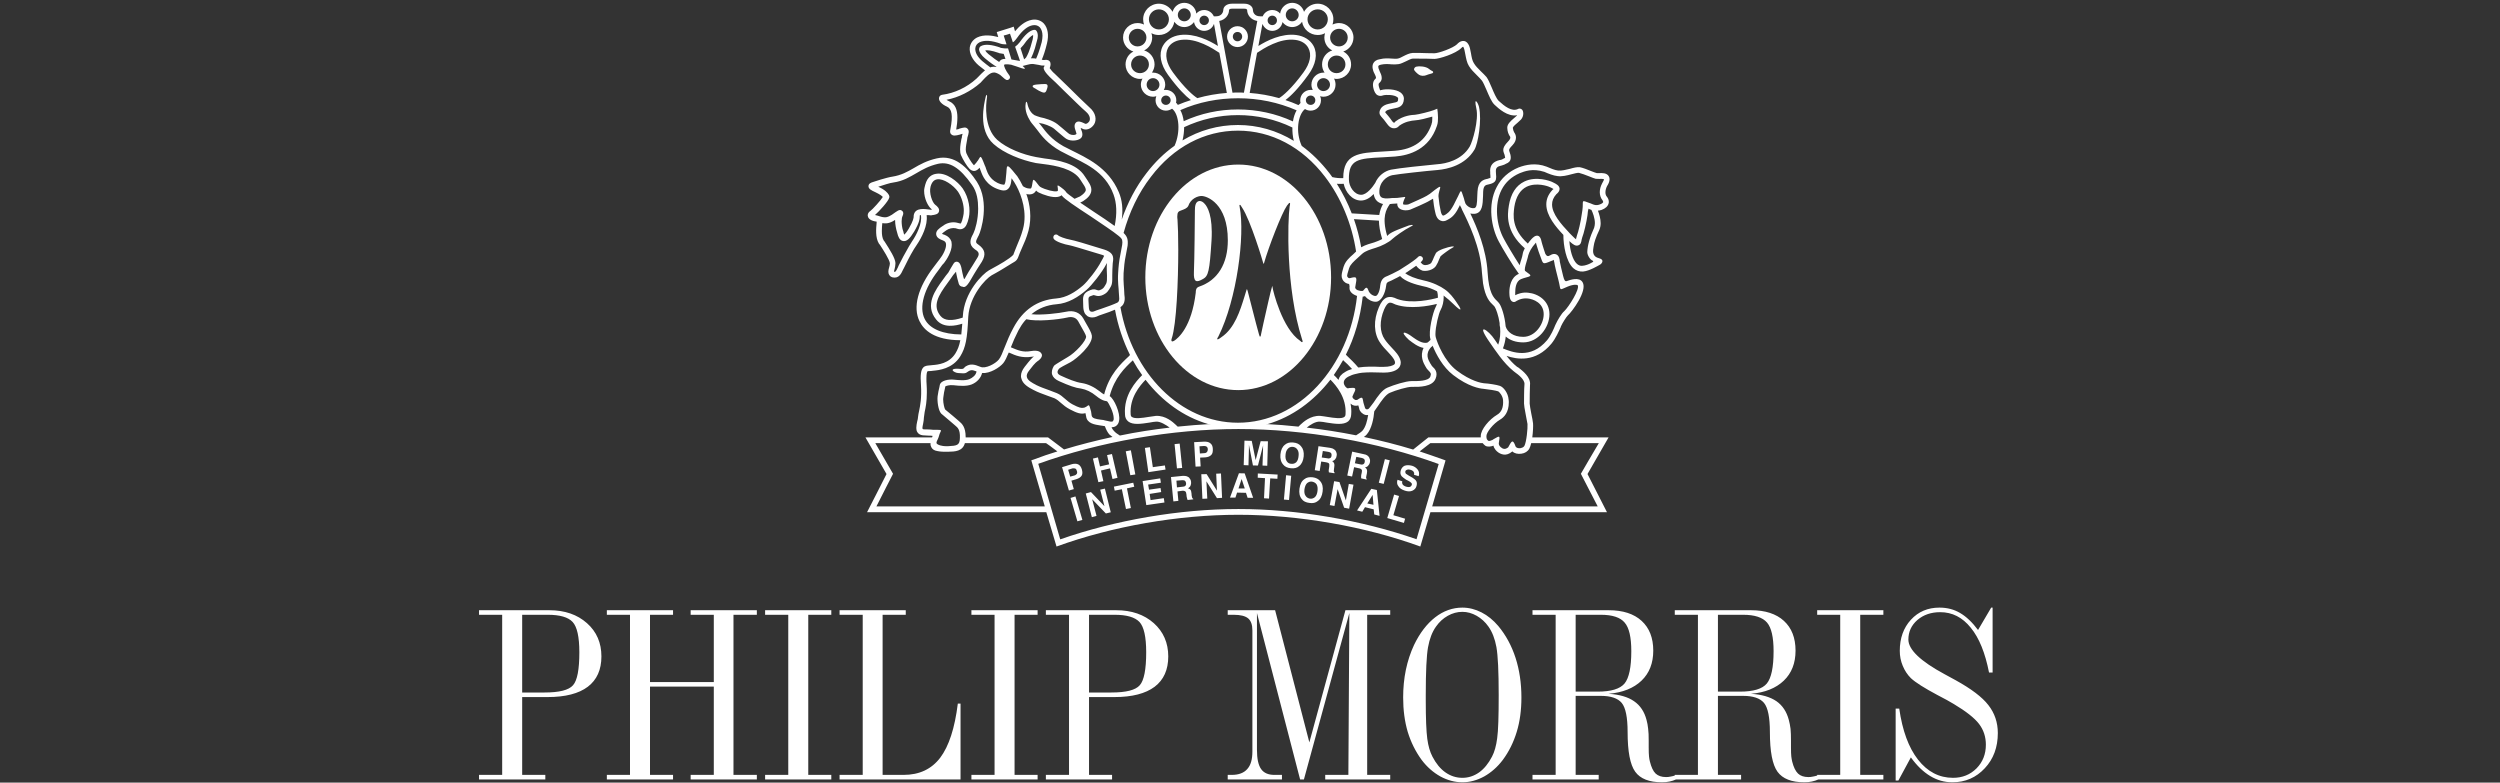
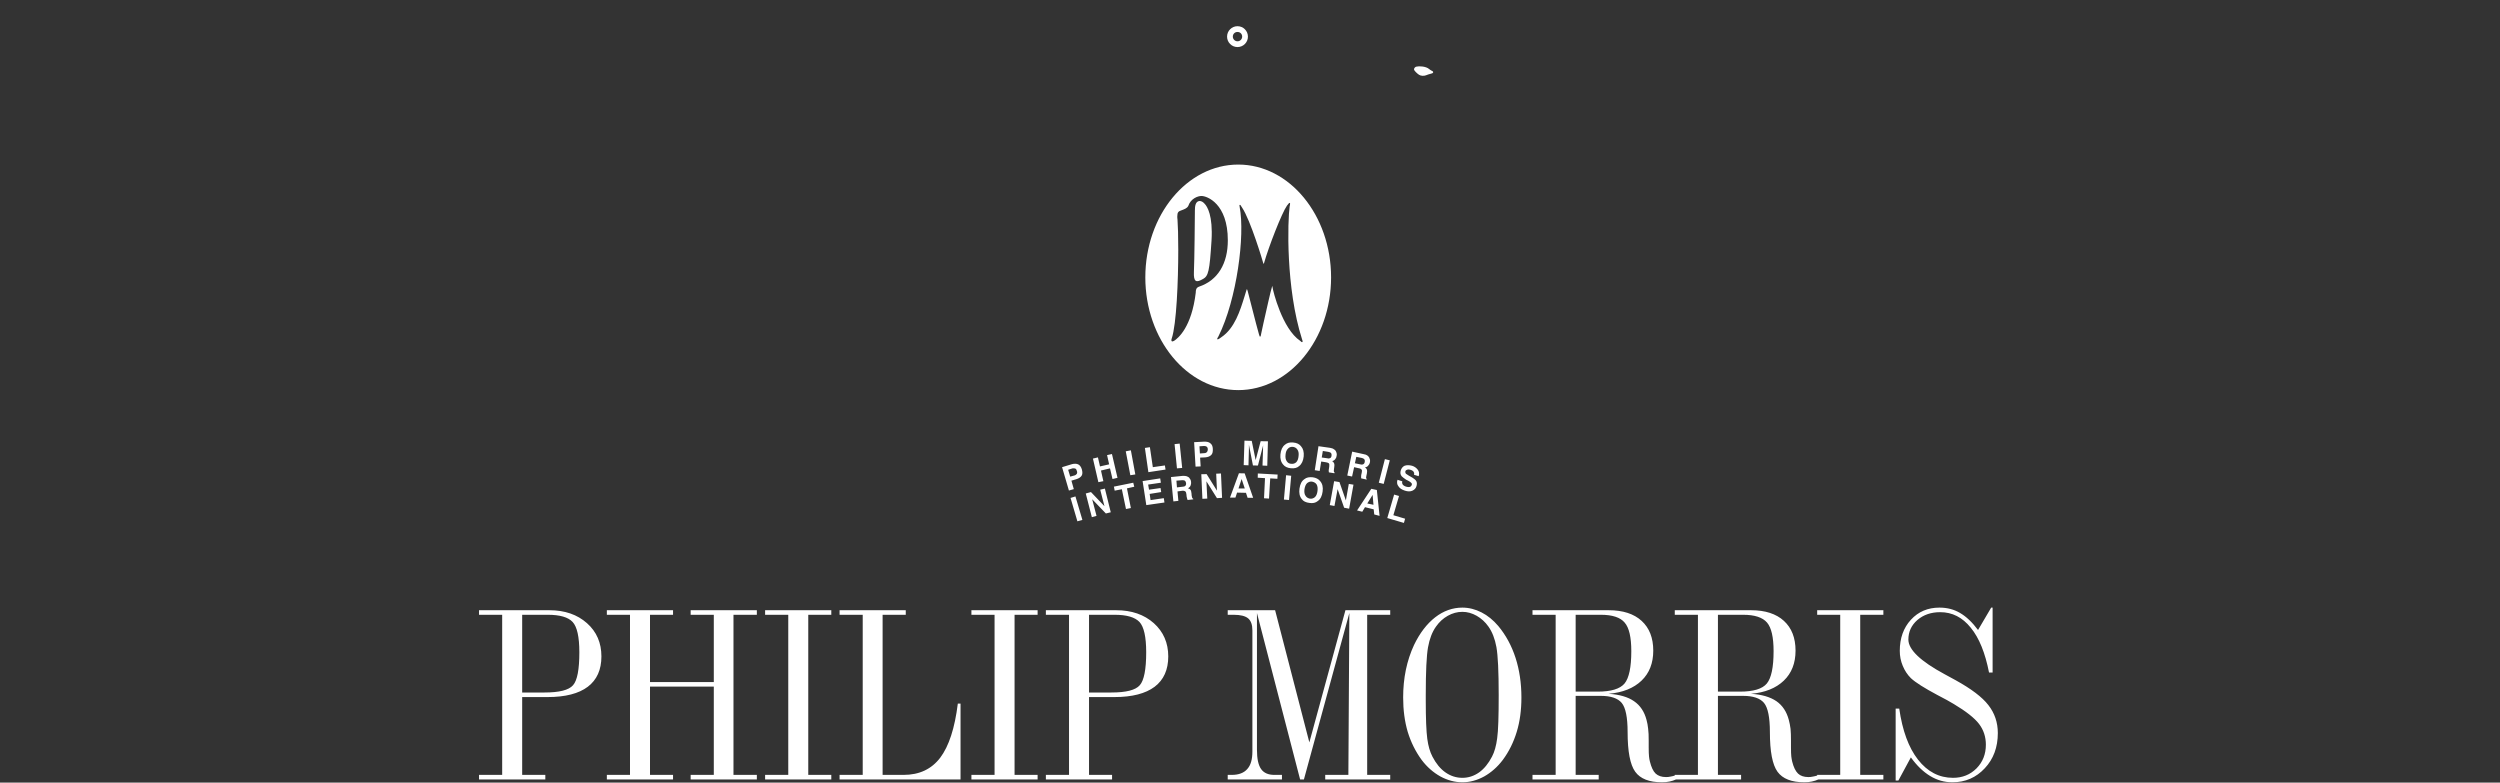
<svg xmlns="http://www.w3.org/2000/svg" viewBox="0 0 230 72" width="230" height="72">
  <rect x="0" y="0" width="230" height="72" fill="#333333" stroke="none" />
  <style>
		tspan { white-space:pre }
		.shp0 { fill: #ffffff } 
	</style>
  <g id="03-what-we-do-(SRC)">
    <g id="Group-2">
      <g id="Group-7">
        <path id="Fill-1" fill-rule="evenodd" class="shp0" d="M122.46 25.52C122.46 31.22 118.63 35.89 113.92 35.89C109.2 35.89 105.37 31.22 105.37 25.52C105.37 19.8 109.2 15.14 113.92 15.14C118.63 15.14 122.46 19.8 122.46 25.52ZM112.96 22.11C112.96 18.72 111.04 18.03 110.54 18.03C110.18 18.03 109.54 18.28 109.32 18.95C109.2 19.17 108.95 19.25 108.72 19.34L108.69 19.35C108.43 19.44 108.31 19.51 108.31 19.91C108.31 20 108.31 20.09 108.33 20.2C108.37 20.71 108.4 21.75 108.4 22.99C108.4 25.84 108.24 29.83 107.8 31.14C107.78 31.17 107.77 31.22 107.77 31.3C107.77 31.34 107.77 31.37 107.8 31.39C107.84 31.43 107.91 31.41 108.01 31.36C108.39 31.12 109.63 30.1 110.01 26.92L110.01 26.86C110.02 26.69 110.04 26.49 110.27 26.39L110.32 26.37C112.03 25.79 112.96 24.27 112.96 22.11ZM119.81 31.47C119.85 31.46 119.86 31.4 119.79 31.22C118.28 26.49 118.46 20.3 118.65 18.97L118.67 18.9C118.69 18.77 118.7 18.69 118.66 18.67C118.62 18.65 118.57 18.69 118.4 18.92C117.93 19.58 116.71 22.72 116.3 24.18C116.29 24.21 116.27 24.27 116.25 24.28C116.25 24.28 116.23 24.25 116.21 24.18C116.21 24.15 115.06 20.26 114.26 19.08L114.22 19.02C114.15 18.88 114.1 18.83 114.06 18.85C114.02 18.85 114.02 18.91 114.05 19.05C114.55 21.64 113.8 27.53 112.1 30.94C112 31.09 111.96 31.17 112 31.22C112.03 31.22 112.07 31.25 112.37 31.02C113.59 30.2 114.09 28.58 114.49 27.29L114.69 26.64C114.69 26.64 114.71 26.62 114.72 26.6C114.72 26.62 114.74 26.64 114.78 26.75C114.8 26.83 114.97 27.46 115.15 28.19C115.42 29.25 115.76 30.56 115.82 30.74C115.88 30.94 115.89 30.97 115.93 30.97C115.97 30.97 115.97 30.93 116 30.86L116.02 30.74C116.04 30.67 116.12 30.27 116.24 29.72C116.51 28.55 116.89 26.78 117.04 26.33L117.04 26.3C117.04 26.3 117.07 26.33 117.08 26.46C117.11 26.73 117.96 30.25 119.62 31.36L119.63 31.37C119.71 31.44 119.76 31.5 119.81 31.47Z" />
        <path id="Fill-2" fill-rule="evenodd" class="shp0" d="M110.36 18.49C109.98 18.52 109.93 18.97 109.93 19.37C109.93 19.87 109.89 24.04 109.84 25.01C109.82 25.48 109.87 25.74 110.01 25.83C110.16 25.93 110.4 25.82 110.65 25.68C111.18 25.41 111.28 24.95 111.46 22.13C111.6 19.84 111.07 18.99 110.82 18.74C110.68 18.58 110.52 18.49 110.36 18.49Z" />
        <path id="Combined-Shape" fill-rule="evenodd" class="shp0" d="M99.58 47.83L99.12 47.96L98.49 45.81L98.94 45.67L99.58 47.83ZM99.89 45.4L100.37 45.27L101.61 46.57L101.22 45.05L101.65 44.95L102.19 47.13L101.74 47.24L100.48 45.93L100.88 47.46L100.45 47.58L99.89 45.4ZM104.26 44.41L104.35 44.78L103.68 44.93L104.04 46.74L103.59 46.83L103.21 45.01L102.55 45.14L102.48 44.77L104.26 44.41ZM106.8 44.41L105.63 44.58L105.71 45.05L106.77 44.9L106.83 45.27L105.77 45.44L105.85 46.01L107.07 45.83L107.13 46.23L105.46 46.47L105.12 44.26L106.74 44.01L106.8 44.41ZM109.16 43.81C109.24 43.84 109.32 43.88 109.39 43.93C109.43 43.99 109.48 44.05 109.52 44.12C109.55 44.18 109.58 44.27 109.58 44.35C109.59 44.45 109.58 44.57 109.53 44.68C109.49 44.78 109.4 44.87 109.3 44.93C109.39 44.95 109.48 45 109.53 45.07C109.58 45.14 109.6 45.25 109.62 45.41L109.63 45.57C109.65 45.67 109.66 45.74 109.67 45.77C109.69 45.83 109.72 45.87 109.77 45.89L109.78 45.94L109.26 46C109.24 45.94 109.23 45.91 109.22 45.89C109.2 45.83 109.19 45.76 109.17 45.69L109.15 45.48C109.14 45.34 109.1 45.25 109.05 45.21C109 45.17 108.91 45.14 108.77 45.15L108.33 45.21L108.41 46.08L107.95 46.13L107.73 43.89L108.8 43.78C108.96 43.78 109.08 43.78 109.16 43.81ZM108.23 44.22L108.28 44.84L108.79 44.78C108.89 44.78 108.96 44.75 109.01 44.73C109.09 44.68 109.13 44.58 109.12 44.47C109.1 44.32 109.05 44.24 108.96 44.2C108.91 44.18 108.84 44.18 108.74 44.18L108.23 44.22ZM110.52 43.63L111.01 43.62L111.96 45.14L111.89 43.58L112.33 43.56L112.43 45.8L111.96 45.83L110.99 44.28L111.07 45.87L110.62 45.89L110.52 43.63ZM113.98 43.54L114.51 43.55L115.29 45.8L114.78 45.8L114.63 45.34L113.81 45.32L113.66 45.78L113.16 45.78L113.98 43.54ZM113.94 44.94L114.52 44.94L114.23 44.07L113.94 44.94ZM117.54 43.66L117.52 44.05L116.86 44.01L116.75 45.87L116.29 45.84L116.38 43.99L115.71 43.95L115.72 43.56L117.54 43.66ZM118.59 46L118.12 45.96L118.32 43.72L118.79 43.77L118.59 46ZM121.23 46.1C121.04 46.26 120.78 46.32 120.47 46.27C120.15 46.23 119.9 46.12 119.76 45.91C119.56 45.67 119.5 45.35 119.55 44.96C119.61 44.54 119.75 44.25 120.01 44.08C120.2 43.92 120.45 43.88 120.77 43.91C121.08 43.95 121.32 44.08 121.46 44.27C121.66 44.5 121.74 44.82 121.68 45.23C121.63 45.63 121.48 45.93 121.23 46.1ZM120.98 45.73C121.11 45.6 121.18 45.41 121.21 45.17C121.24 44.93 121.22 44.73 121.13 44.57C121.04 44.43 120.9 44.35 120.71 44.31C120.53 44.28 120.38 44.35 120.25 44.45C120.12 44.58 120.05 44.77 120.01 45.01C119.98 45.28 120.01 45.47 120.11 45.61C120.2 45.76 120.34 45.84 120.52 45.88C120.7 45.9 120.85 45.84 120.98 45.73ZM122.74 44.27L123.23 44.35L123.82 46.04L124.09 44.52L124.52 44.59L124.12 46.8L123.66 46.71L123.06 45L122.77 46.55L122.34 46.47L122.74 44.27ZM126.16 44.97L126.67 45.08L126.92 47.46L126.43 47.33L126.38 46.86L125.58 46.66L125.33 47.08L124.85 46.96L126.16 44.97ZM125.79 46.32L126.36 46.44L126.28 45.53L125.79 46.32ZM128.26 45.5L128.71 45.63L128.19 47.4L129.27 47.72L129.16 48.11L127.63 47.66L128.26 45.5ZM99.5 43.78C99.4 43.92 99.24 44.02 99.01 44.09L98.57 44.22L98.79 45L98.34 45.13L97.71 42.98L98.63 42.7C98.84 42.65 99.03 42.65 99.19 42.72C99.34 42.79 99.46 42.95 99.53 43.18C99.6 43.44 99.6 43.63 99.5 43.78ZM98.92 43.11C98.86 43.08 98.77 43.08 98.67 43.09L98.27 43.22L98.46 43.85L98.86 43.74C98.96 43.71 99.02 43.65 99.07 43.59C99.1 43.52 99.12 43.44 99.07 43.32C99.04 43.21 99 43.13 98.92 43.11ZM101.05 44.36L100.55 42.19L101.01 42.08L101.2 42.91L102.04 42.72L101.85 41.87L102.3 41.77L102.81 43.96L102.35 44.07L102.12 43.09L101.29 43.29L101.51 44.27L101.05 44.36ZM104.45 43.65L103.99 43.72L103.57 41.52L104.04 41.43L104.45 43.65ZM105.33 41.21L105.79 41.14L106.06 42.98L107.17 42.82L107.23 43.2L105.65 43.44L105.33 41.21ZM108.76 43.05L108.28 43.09L108.06 40.86L108.53 40.81L108.76 43.05ZM111.42 41.87C111.3 41.99 111.12 42.06 110.87 42.08L110.41 42.1L110.46 42.91L109.99 42.93L109.86 40.68L110.81 40.63C111.04 40.63 111.22 40.67 111.35 40.78C111.5 40.89 111.57 41.06 111.58 41.3C111.59 41.57 111.55 41.76 111.42 41.87ZM111.01 41.09C110.95 41.05 110.87 41.03 110.77 41.03L110.35 41.06L110.39 41.72L110.8 41.69C110.91 41.69 110.99 41.64 111.04 41.59C111.09 41.53 111.12 41.44 111.12 41.33C111.11 41.21 111.07 41.13 111.01 41.09ZM115.98 40.59L116.65 40.6L116.59 42.85L116.15 42.83L116.2 41.32C116.2 41.27 116.2 41.21 116.2 41.13C116.21 41.06 116.21 41 116.21 40.96L115.73 42.83L115.27 42.82L114.9 40.91L114.9 41.29L114.86 42.81L114.42 42.79L114.49 40.54L115.16 40.56L115.52 42.33L115.98 40.59ZM119.52 42.88C119.33 43.05 119.08 43.11 118.76 43.08C118.44 43.05 118.2 42.93 118.06 42.75C117.85 42.52 117.76 42.2 117.8 41.8C117.84 41.39 117.98 41.09 118.22 40.91C118.42 40.74 118.66 40.68 118.97 40.71C119.31 40.74 119.54 40.86 119.69 41.05C119.89 41.27 119.98 41.59 119.94 41.99C119.9 42.39 119.76 42.69 119.52 42.88ZM119.26 42.52C119.38 42.39 119.45 42.2 119.47 41.94C119.5 41.7 119.46 41.5 119.36 41.36C119.26 41.21 119.13 41.14 118.95 41.11C118.76 41.1 118.6 41.15 118.5 41.27C118.36 41.4 118.29 41.59 118.27 41.83C118.24 42.09 118.28 42.29 118.38 42.43C118.47 42.58 118.62 42.67 118.81 42.67C118.99 42.69 119.14 42.63 119.26 42.52ZM122.7 41.32C122.78 41.36 122.85 41.42 122.89 41.49C122.93 41.56 122.95 41.63 122.97 41.7C122.99 41.78 122.99 41.86 122.97 41.93C122.96 42.05 122.92 42.15 122.85 42.23C122.78 42.33 122.69 42.39 122.56 42.42C122.64 42.47 122.71 42.55 122.74 42.63C122.77 42.7 122.78 42.83 122.75 42.98L122.73 43.13C122.71 43.24 122.71 43.31 122.71 43.33C122.71 43.39 122.74 43.45 122.78 43.47L122.77 43.54L122.26 43.46C122.26 43.4 122.24 43.36 122.24 43.33C122.24 43.28 122.24 43.21 122.26 43.13L122.29 42.93C122.31 42.79 122.3 42.69 122.26 42.63C122.21 42.59 122.13 42.55 122 42.53L121.55 42.46L121.41 43.33L120.96 43.26L121.3 41.05L122.36 41.2C122.51 41.23 122.63 41.26 122.7 41.32ZM121.7 41.49L121.6 42.09L122.1 42.16C122.2 42.19 122.28 42.19 122.33 42.16C122.43 42.13 122.49 42.06 122.5 41.93C122.52 41.8 122.49 41.7 122.41 41.64C122.37 41.62 122.3 41.59 122.2 41.57L121.7 41.49ZM125.79 41.9C125.87 41.96 125.93 42.02 125.97 42.1C126 42.16 126.02 42.23 126.04 42.3C126.05 42.38 126.05 42.46 126.03 42.55C126.01 42.65 125.96 42.75 125.88 42.83C125.81 42.93 125.71 42.98 125.58 42.99C125.67 43.06 125.73 43.13 125.76 43.22C125.78 43.31 125.78 43.41 125.75 43.58L125.72 43.71C125.7 43.82 125.68 43.89 125.68 43.92C125.68 43.98 125.7 44.04 125.74 44.08L125.73 44.12L125.23 44.01C125.22 43.96 125.22 43.92 125.22 43.89C125.22 43.84 125.23 43.77 125.23 43.71L125.28 43.49C125.31 43.36 125.31 43.26 125.27 43.21C125.23 43.15 125.15 43.1 125.02 43.08L124.58 42.98L124.39 43.84L123.95 43.75L124.4 41.55L125.45 41.78C125.61 41.8 125.72 41.85 125.79 41.9ZM124.78 42.03L124.65 42.62L125.14 42.72C125.23 42.75 125.32 42.75 125.37 42.73C125.47 42.7 125.53 42.63 125.55 42.52C125.58 42.38 125.56 42.28 125.48 42.22C125.44 42.18 125.38 42.16 125.28 42.13L124.78 42.03ZM127.3 44.52L126.85 44.41L127.41 42.24L127.86 42.35L127.3 44.52ZM129.01 44.28C128.98 44.38 128.99 44.45 129.02 44.52C129.06 44.62 129.17 44.71 129.35 44.77C129.46 44.8 129.55 44.81 129.62 44.81C129.76 44.8 129.84 44.73 129.88 44.62C129.91 44.54 129.89 44.48 129.84 44.43C129.79 44.36 129.7 44.31 129.58 44.24L129.36 44.13C129.16 43.99 129.02 43.89 128.95 43.81C128.83 43.66 128.81 43.48 128.87 43.28C128.93 43.08 129.05 42.93 129.22 42.85C129.41 42.78 129.64 42.78 129.91 42.85C130.14 42.92 130.31 43.05 130.44 43.22C130.56 43.38 130.59 43.58 130.52 43.81L130.09 43.68C130.13 43.55 130.09 43.44 130.01 43.35C129.95 43.29 129.86 43.25 129.76 43.22C129.64 43.18 129.54 43.18 129.46 43.21C129.38 43.24 129.32 43.28 129.29 43.36C129.28 43.45 129.29 43.51 129.34 43.58C129.38 43.61 129.46 43.66 129.6 43.75L129.95 43.95C130.09 44.04 130.21 44.13 130.27 44.22C130.37 44.35 130.37 44.52 130.32 44.71C130.27 44.91 130.14 45.05 129.95 45.14C129.76 45.23 129.52 45.23 129.25 45.14C128.98 45.05 128.77 44.93 128.65 44.73C128.52 44.57 128.5 44.36 128.57 44.14L129.01 44.28Z" />
        <path id="Fill-29" fill-rule="evenodd" class="shp0" d="M113.85 4.33C113.32 4.33 112.89 3.9 112.89 3.37C112.89 2.84 113.32 2.41 113.85 2.41C114.38 2.41 114.81 2.84 114.81 3.37C114.81 3.9 114.38 4.33 113.85 4.33ZM113.85 3.8C114.09 3.8 114.28 3.6 114.28 3.37C114.28 3.12 114.09 2.94 113.85 2.94C113.61 2.94 113.42 3.12 113.42 3.37C113.42 3.6 113.61 3.8 113.85 3.8Z" />
-         <path id="Fill-30" fill-rule="evenodd" class="shp0" d="M147.82 18.08C147.95 18.24 148.01 18.4 148.01 18.56C148.01 18.61 148.01 18.67 147.99 18.72C147.92 18.98 147.7 19.18 147.35 19.31C147.23 19.35 147.12 19.37 147.01 19.38C147.13 19.7 147.26 20.13 147.26 20.53C147.26 20.76 147.22 20.97 147.13 21.17C146.83 21.8 146.66 22.29 146.61 22.68C146.57 22.98 146.41 23.56 147.06 23.74C147.72 23.9 147.31 24.31 147.18 24.36C147.03 24.44 146.23 24.93 145.65 24.98C145.33 25.01 145 24.9 144.74 24.67C144.08 24.06 143.83 22.59 143.83 21.61C143.16 20.9 142.26 19.86 142.26 18.8C142.26 18.35 142.42 17.92 142.79 17.51L142.82 17.48L142.83 17.46C142.88 17.44 142.91 17.41 142.92 17.39C142.86 17.34 142.75 17.3 142.69 17.26L142.57 17.21C142.43 17.13 141.34 16.75 140.45 17.18C139.85 17.48 139.47 18.1 139.32 19.02C139.22 19.79 139.04 21.04 140.56 22.41C140.65 22.28 140.78 22.13 140.9 21.99C141.06 21.82 141.26 21.64 141.49 21.69C141.71 21.76 141.77 22 141.81 22.18L141.84 22.3L141.9 22.51C141.98 22.75 142.1 23.18 142.17 23.35C142.22 23.44 142.28 23.52 142.36 23.55C142.43 23.58 142.52 23.55 142.63 23.48C142.83 23.35 143.03 23.33 143.19 23.41C143.45 23.54 143.49 23.87 143.5 24.04L143.5 24.05C143.52 24.18 143.72 25.06 143.81 25.4C143.91 25.8 143.99 25.91 144.14 25.86C144.43 25.76 145.29 25.44 145.6 25.97C146.07 26.76 144.6 28.71 144.24 29.02C144.12 29.13 143.75 29.7 143.6 30.04L143.58 30.11C143.41 30.48 143.13 31.13 142.73 31.62C141.26 33.38 139.54 33.06 138.6 32.74C138.89 33.11 139.22 33.47 139.56 33.74L139.7 33.82C140.07 34.11 140.86 34.7 140.76 35.43C140.74 35.67 140.73 36.77 140.73 37.13C140.73 37.25 140.81 37.69 140.88 38.06C140.95 38.42 141.03 38.77 141.04 38.95C141.06 39.18 141.04 39.73 140.97 40.24L147.99 40.24C147.99 40.24 146.18 43.38 146.05 43.61C146.17 43.85 147.84 47.12 147.84 47.12L131.6 47.12L130.67 50.28C125.57 48.42 119.47 47.36 113.95 47.36L113.92 47.36C108.39 47.36 102.31 48.42 97.2 50.28L96.26 47.12L79.77 47.12C79.77 47.12 81.45 43.85 81.56 43.61C81.43 43.38 79.62 40.24 79.62 40.24L85.75 40.24C85.76 40.2 85.77 40.16 85.79 40.13C85.79 40.13 85.79 40.11 85.8 40.1C85.7 40.08 85.56 40.08 85.45 40.08L84.91 40.05C84.67 40.02 84.52 39.94 84.41 39.78C84.32 39.65 84.3 39.51 84.3 39.37C84.3 39.17 84.34 38.97 84.38 38.78C84.42 38.64 84.46 38.47 84.46 38.35C84.47 38.19 84.52 37.99 84.56 37.79C84.66 37.3 84.8 36.64 84.73 35.43C84.66 34.51 84.72 34.06 84.93 33.82C85.09 33.64 85.32 33.64 85.47 33.62L85.6 33.61L85.77 33.59C86.31 33.55 87.31 33.45 87.9 32.51C88.11 32.16 88.25 31.82 88.35 31.3C85.95 31.29 84.99 30.36 84.6 29.56C83.96 28.28 84.44 26.45 85.92 24.54L86.29 24.05L86.43 23.87C86.74 23.49 87.13 22.78 87.02 22.37C86.99 22.29 86.94 22.19 86.75 22.12C86.5 22.03 86.17 21.89 86.13 21.57C86.08 21.23 86.42 21 86.67 20.83L86.78 20.76C87.09 20.51 87.6 20.39 88.01 20.48L88.21 20.53C88.25 20.54 88.34 20.57 88.37 20.57C88.37 20.57 88.49 20.51 88.61 19.91C88.65 19.76 88.67 19.58 88.67 19.38C88.67 18.84 88.5 18.19 88.14 17.64C87.7 17.02 86.79 16.4 86.21 16.5C85.92 16.55 85.72 16.76 85.61 17.18C85.46 17.75 85.76 18.61 86.03 18.83C86.25 18.99 86.45 19.2 86.39 19.44C86.33 19.7 86.07 19.74 85.87 19.78L85.77 19.79C85.66 19.83 85.54 19.81 85.44 19.79L85.25 19.79C85.38 20.73 84.79 21.87 84.34 22.53L84.09 22.91C83.7 23.55 83.4 24.18 83.17 24.64L83.07 24.83C82.9 25.2 82.69 25.64 82.12 25.52C81.94 25.47 81.85 25.37 81.81 25.29C81.68 25.09 81.73 24.84 81.8 24.61C81.84 24.47 81.87 24.33 81.87 24.22C81.84 23.9 81.24 22.96 80.95 22.52L80.86 22.41C80.52 21.86 80.6 21.03 80.65 20.48L80.65 20.39L80.65 20.39C80.16 20.33 79.88 20.14 79.84 19.88C79.84 19.86 79.83 19.84 79.83 19.81C79.83 19.65 79.92 19.51 80.07 19.41C80.24 19.3 81.03 18.44 81.22 18.12C81.13 18.02 80.95 17.88 80.53 17.68C80.18 17.52 79.9 17.39 79.9 17.13L79.9 17.12C79.91 16.88 80.14 16.8 80.3 16.75C80.36 16.72 81.6 16.32 82.11 16.25C82.92 16.12 83.47 15.81 84.06 15.47C84.64 15.13 85.26 14.78 86.19 14.57C87.82 14.2 89.01 15.41 89.87 16.72C91.09 18.61 90.25 21.26 90.04 21.66L89.97 21.79C89.75 22.22 89.73 22.32 89.99 22.49C90.63 22.94 90.73 23.4 90.33 24.08L89.93 24.7C89.69 25.07 89.49 25.43 89.37 25.63C88.84 26.6 88.65 26.4 88.53 26.37C88.45 26.37 88.24 26.32 88.18 26L88.08 25.64L87.98 25.18C87.97 25.11 87.97 25.06 87.95 25C87.93 25.03 87.69 25.31 87.69 25.31L87.44 25.67L87.18 26.03C86.33 27.18 85.76 28.12 86.52 29.06C86.88 29.51 87.55 29.56 88.57 29.22C88.57 29.18 88.58 29.14 88.58 29.11C88.69 26.87 90.41 25.2 90.98 24.87L91.34 24.67C91.95 24.34 92.84 23.84 93.22 23.45C93.33 23.18 93.43 22.89 93.56 22.59C93.73 22.18 93.94 21.72 94.11 21.09C94.22 20.69 94.26 20.31 94.26 19.93C94.26 18.45 93.58 17.1 93.13 16.49C93.11 16.46 93.08 16.42 93.06 16.4C93.05 16.45 93.05 16.48 93.05 16.52C93.03 16.65 93.03 16.79 92.99 16.92C92.92 17.18 92.82 17.34 92.65 17.45C92.42 17.58 92.17 17.52 91.95 17.45C90.71 17.07 90.39 16.16 90.23 15.72L90.22 15.7C90.18 15.57 90.15 15.49 90.12 15.43L90.11 15.44C90.01 15.56 89.84 15.72 89.63 15.73C89.49 15.73 89.33 15.67 89.19 15.53C88.97 15.31 88.58 14.67 88.41 14.27C88.35 14.13 88.33 13.94 88.33 13.75C88.33 13.42 88.4 13.06 88.45 12.78L88.49 12.66L88.5 12.53C88.53 12.45 88.54 12.38 88.56 12.31C88.5 12.32 88.45 12.34 88.4 12.35L88.32 12.38C87.91 12.49 87.68 12.52 87.52 12.36C87.37 12.23 87.41 12.05 87.43 11.93L87.44 11.88C87.68 10.62 87.58 10 87.1 9.8C86.64 9.6 86.35 9.28 86.39 9.01C86.41 8.85 86.53 8.74 86.68 8.72C87.8 8.58 88.96 8.04 89.84 7.23L90.04 7.03C90.19 6.88 90.36 6.69 90.53 6.55C90.56 6.52 90.59 6.49 90.63 6.48C90.46 6.34 90.27 6.2 90.04 6.02C89.46 5.52 89.16 4.91 89.22 4.37C89.27 3.98 89.52 3.64 89.89 3.45C90.53 3.14 91.3 3.27 91.84 3.41L91.7 2.95L92.98 2.55L93.26 2.45L93.38 2.88C93.74 2.45 94.27 1.93 94.95 1.82C95.38 1.75 95.76 1.88 96.03 2.16C96.41 2.58 96.51 3.24 96.32 4C96.16 4.67 95.99 5.16 95.84 5.5L95.91 5.5C95.92 5.5 95.94 5.5 95.96 5.52L96.07 5.52C96.19 5.5 96.42 5.47 96.57 5.64C96.71 5.83 96.65 6.07 96.57 6.27C96.66 6.41 96.88 6.66 97.02 6.77C97.17 6.91 97.63 7.36 98.23 7.94C98.97 8.68 99.9 9.58 100.22 9.87C100.85 10.4 100.89 11.04 100.67 11.42C100.48 11.73 100.11 12 99.7 11.89L99.47 11.79C99.46 11.79 99.45 11.77 99.42 11.77C99.43 11.82 99.45 11.86 99.47 11.93C99.5 12 99.58 12.19 99.58 12.36C99.58 12.51 99.53 12.64 99.42 12.73C99.15 12.96 98.51 13.01 98.13 12.79C98 12.72 97.76 12.51 97.38 12.19L96.96 11.83C96.64 11.59 96.04 11.37 95.64 11.32C95.62 11.3 95.58 11.29 95.55 11.29C95.56 11.3 95.58 11.32 95.59 11.32L95.84 11.63C96.19 12.1 96.72 12.82 97.83 13.45L98.54 13.81C99.9 14.5 101.96 15.37 102.93 17.68C103.24 18.4 103.33 19.24 103.2 20.2C103.74 18.65 104.5 17.19 105.46 15.95C106.24 14.93 107.11 14.08 108.06 13.41C108.62 12.16 108.5 10.52 107.83 10C107.66 10.11 107.47 10.18 107.26 10.18C106.74 10.18 106.31 9.76 106.31 9.22C106.31 9.09 106.34 8.97 106.38 8.85C106.28 8.88 106.18 8.9 106.08 8.9C105.46 8.9 104.96 8.39 104.96 7.79C104.96 7.58 105.02 7.39 105.11 7.23C105.03 7.25 104.96 7.26 104.88 7.26C104.15 7.26 103.55 6.66 103.55 5.93C103.55 5.4 103.84 4.96 104.27 4.74C103.72 4.57 103.32 4.05 103.32 3.45C103.32 2.72 103.92 2.12 104.65 2.12C104.88 2.12 105.08 2.18 105.25 2.26C105.2 2.12 105.17 1.95 105.17 1.77C105.17 0.99 105.82 0.34 106.62 0.34C107.15 0.34 107.63 0.65 107.88 1.09C108.01 0.6 108.45 0.26 108.96 0.26C109.53 0.26 110.01 0.7 110.06 1.25C110.23 1.04 110.5 0.92 110.78 0.92C111.18 0.92 111.52 1.16 111.67 1.5L111.89 1.5C112.43 1.5 112.54 1.06 112.54 0.95C112.54 0.59 112.87 0.34 113.34 0.34L114.48 0.34C114.94 0.34 115.27 0.59 115.27 0.95C115.27 1.06 115.37 1.5 115.92 1.5L116.17 1.5C116.31 1.16 116.65 0.92 117.05 0.92C117.34 0.92 117.6 1.04 117.77 1.25C117.84 0.7 118.32 0.26 118.88 0.26C119.4 0.26 119.83 0.6 119.97 1.09C120.21 0.65 120.68 0.34 121.23 0.34C122.02 0.34 122.67 0.99 122.67 1.77C122.67 1.95 122.64 2.12 122.59 2.26C122.77 2.18 122.97 2.12 123.19 2.12C123.92 2.12 124.52 2.72 124.52 3.45C124.52 4.05 124.12 4.57 123.58 4.74C124.01 4.96 124.3 5.4 124.3 5.93C124.3 6.66 123.7 7.26 122.96 7.26C122.89 7.26 122.81 7.25 122.73 7.23C122.82 7.39 122.87 7.58 122.87 7.79C122.87 8.39 122.38 8.9 121.75 8.9C121.66 8.9 121.55 8.88 121.45 8.85C121.51 8.97 121.53 9.09 121.53 9.22C121.53 9.76 121.11 10.18 120.58 10.18C120.39 10.18 120.21 10.13 120.06 10.03C119.42 10.53 119.16 12.12 119.76 13.42C120.69 14.1 121.54 14.94 122.32 15.95L122.57 16.29L122.6 16.3C122.9 16.37 123.22 16.4 123.58 16.39L123.58 16.37C123.58 14.14 125.04 14.06 127.21 13.94L128.32 13.87C130.06 13.74 131.2 12.92 131.7 11.43L131.71 11.37C131.76 11.26 131.77 11.07 131.77 10.89L131.77 10.73C131.29 10.87 130.54 11.06 130.21 11.07C129.82 11.1 129.25 11.19 128.73 11.57C128.63 11.69 128.48 11.8 128.28 11.8C128.1 11.82 127.87 11.75 127.63 11.42C127.4 11.1 127.21 10.87 127.09 10.75L126.98 10.6C126.9 10.49 126.89 10.3 126.96 10.13C127.03 9.94 127.22 9.68 127.73 9.56L128.14 9.47C128.59 9.38 128.62 9.37 128.63 9.08C128.63 9.04 128.63 8.99 128.55 8.94C128.29 8.72 127.56 8.69 127.21 8.78L127.24 8.78C127.06 8.84 126.9 8.84 126.76 8.77C126.54 8.67 126.44 8.41 126.38 8.22C126.34 8.07 126.18 7.55 126.56 7.23C126.63 7.18 126.58 7.03 126.46 6.79C126.46 6.79 126.39 6.63 126.38 6.63C126.33 6.48 126.18 6.13 126.35 5.81C126.45 5.63 126.65 5.49 126.94 5.45C127.35 5.34 127.74 5.37 128.05 5.39C128.26 5.4 128.44 5.42 128.59 5.39C128.73 5.37 128.93 5.27 129.11 5.17C129.39 5.03 129.67 4.89 129.96 4.87C130.24 4.86 130.8 4.87 131.31 4.89L131.97 4.9C132.33 4.9 133.66 4.44 134.05 4.07C134.09 4.01 134.35 3.74 134.67 3.77C134.78 3.78 134.94 3.84 135.07 4.04C135.21 4.24 135.27 4.56 135.33 4.9C135.38 5.22 135.45 5.59 135.59 5.8C135.74 6.07 136 6.32 136.24 6.56C136.42 6.73 136.6 6.91 136.76 7.09C136.92 7.31 137.07 7.66 137.25 8.08C137.44 8.54 137.66 9.05 137.87 9.27C138.41 9.77 139.08 10.3 139.65 10.03L139.64 10.03C139.77 9.96 139.94 9.98 140.04 10.1C140.11 10.18 140.14 10.31 140.14 10.46C140.14 10.62 140.08 10.83 139.94 10.99L139.64 11.27C139.49 11.39 139.21 11.63 139.18 11.75C139.21 11.98 139.26 12.1 139.32 12.21L139.34 12.22C139.38 12.29 139.47 12.45 139.47 12.65C139.47 12.85 139.4 13.1 139.14 13.37C138.91 13.61 138.84 13.71 138.84 13.81C138.84 13.85 138.85 13.91 138.88 13.98L138.89 14.01C138.94 14.14 138.99 14.31 138.99 14.5C138.99 14.68 138.93 14.86 138.71 14.99L138.62 15.03C138.44 15.13 138.35 15.18 138.15 15.23L138.1 15.24C137.8 15.31 137.62 15.41 137.62 15.72L137.62 15.76L137.63 15.96C137.63 16.07 137.65 16.19 137.65 16.27C137.65 16.59 137.56 16.78 137.16 16.91L136.97 16.96C136.67 17.02 136.48 17.06 136.45 17.64L136.44 18.03C136.41 18.8 136.39 19.58 135.68 19.67C135.54 19.68 135.4 19.67 135.27 19.64C135.89 20.94 136.74 22.95 136.86 25.06C136.97 26.96 137.42 27.39 137.72 27.68C137.81 27.78 137.9 27.85 137.96 27.96C138.12 28.19 138.44 29.04 138.52 30.03C138.67 30.53 139.21 30.99 140.14 30.99C141.21 30.99 142.02 29.87 142.02 28.91C142.02 27.86 141.06 27.51 140.55 27.46C139.93 27.39 139.47 27.72 139.47 27.72C139.38 27.79 139.26 27.81 139.16 27.76C139.02 27.71 138.91 27.53 138.88 27.25C138.88 27.21 138.86 27.07 138.86 26.9C138.86 26.4 138.98 25.52 139.72 25.2L139.75 25.2C139.72 25.18 139.71 25.17 139.7 25.14C139.17 24.43 138.16 22.74 137.89 22.22C137.2 20.94 136.84 18.84 137.69 17.22C138.11 16.39 138.81 15.77 139.72 15.4C140.36 15.16 141.28 14.95 142.28 15.33C142.65 15.49 143.05 15.66 143.35 15.69C143.67 15.73 144.08 15.61 144.44 15.53C144.78 15.43 145.08 15.36 145.33 15.38C145.61 15.43 146.05 15.6 146.41 15.75C146.61 15.83 146.83 15.91 146.92 15.93L147.1 15.93C147.4 15.91 147.83 15.9 148.01 16.22C148.06 16.3 148.08 16.4 148.08 16.49C148.08 16.72 147.96 16.95 147.85 17.12C147.76 17.29 147.7 17.51 147.7 17.69C147.7 17.83 147.73 17.98 147.82 18.08ZM146.73 20.53C146.73 20.07 146.53 19.54 146.41 19.31C146.33 19.28 146.27 19.25 146.22 19.24L146.18 19.21C146.17 19.21 146.17 19.21 146.15 19.2C146.1 19.31 146.06 19.61 146.05 19.79C145.96 20.44 145.71 21.5 145.56 21.86L145.51 22.05C145.48 22.25 145.44 22.51 145.18 22.58C144.97 22.65 144.74 22.53 144.38 22.18C144.44 22.99 144.66 23.9 145.08 24.28C145.24 24.41 145.4 24.48 145.59 24.45C145.83 24.44 146.18 24.31 146.35 24.21C146.35 24.21 146.49 24.13 146.53 24.11C146.59 24.08 146.59 24.04 146.54 23.99C146.3 23.91 146.03 23.49 146.03 23.19C146.05 22.59 146.25 21.85 146.66 20.96C146.7 20.83 146.73 20.68 146.73 20.53ZM140.28 24.81C140.28 24.87 140.3 24.9 140.31 24.93C140.32 24.93 140.33 24.94 140.33 24.94C140.36 24.97 140.38 24.98 140.41 25C140.94 25.38 140.97 25.38 140.18 25.59C140.12 25.61 139.99 25.66 139.93 25.68C139.46 25.87 139.4 26.53 139.4 26.92L139.4 27.16C139.65 27.03 140.07 26.87 140.59 26.93C141.53 27.02 142.55 27.68 142.55 28.91C142.55 30.13 141.52 31.5 140.14 31.5C139.44 31.5 138.89 31.29 138.53 30.96C138.49 31.33 138.41 31.7 138.27 32.05L138.33 32.08C139.07 32.37 140.81 33.11 142.34 31.29C142.69 30.86 142.95 30.25 143.09 29.9L143.12 29.84C143.28 29.48 143.68 28.81 143.9 28.64C144.34 28.22 145.36 26.59 145.15 26.25C145.13 26.19 144.8 26.13 144.22 26.37C143.36 26.72 143.64 26.79 143.38 25.79C143.3 25.48 143 24.31 142.99 24.11L142.98 24.08C142.98 24.05 142.96 23.97 142.95 23.91C142.94 23.91 142.92 23.91 142.9 23.94L142.69 24.02C141.87 24.37 141.98 24.28 141.7 23.55C141.61 23.35 141.49 22.95 141.4 22.66L141.34 22.46C141.34 22.46 141.32 22.36 141.31 22.32L141.3 22.33C140.85 22.83 140.7 23.18 140.6 23.49C140.56 23.67 140.53 23.79 140.47 23.98C140.41 24.17 140.28 24.6 140.28 24.81ZM137.1 31.56C135.68 29.55 136.93 30.34 137.53 31.27C137.62 31.39 137.72 31.55 137.83 31.71C138.02 31.22 138.05 30.64 138.01 30.13C137.98 30.01 137.96 29.9 137.96 29.78C137.96 29.77 137.97 29.77 137.97 29.75C137.86 29.01 137.63 28.41 137.52 28.24C137.49 28.18 137.43 28.13 137.36 28.06C137.06 27.78 136.65 27.37 136.44 26.07L136.34 25.09C136.21 22.75 135.11 20.5 134.51 19.3L134.43 19.1C134.41 19.08 134.36 18.97 134.34 18.94C134.33 18.9 134.32 18.87 134.32 18.86C134.28 18.92 134.25 18.99 134.21 19.07C133.79 19.95 133.36 20.11 133.16 20.23L133.1 20.26C132.93 20.36 132.72 20.38 132.54 20.3C132.37 20.24 132.15 20.06 132.05 19.57C131.95 19.17 131.87 18.61 131.84 18.28C131.75 18.34 131.64 18.4 131.54 18.45C131.25 18.65 129.79 19.27 129.78 19.27C129.56 19.37 129 19.42 128.71 19.15C128.63 19.07 128.53 18.94 128.55 18.72C128.32 18.74 128.06 18.75 128.06 18.75L127.92 18.77L127.87 18.77L127.85 18.8C127.55 19.25 127.1 19.93 127.62 21.71C127.66 21.67 127.7 21.64 127.72 21.61C128.03 21.3 129.03 20.97 129.62 20.74C130.06 20.63 130.06 20.73 129.8 20.84C129.21 21.13 128.31 21.78 128.09 21.99C127.8 22.29 127.07 22.65 126.59 22.79C126.05 22.96 125.63 23.08 125.32 23.35C125.18 23.48 124.99 23.65 124.85 23.78C124.54 24.06 124.23 24.34 124.13 24.65L124.11 24.7C123.99 25.09 123.9 25.36 123.95 25.44C124.02 25.56 124.09 25.61 124.19 25.59C124.86 25.41 124.86 25.47 124.69 26.37C124.64 26.56 124.79 26.64 124.89 26.69C125 26.73 125.33 26.83 125.42 26.73C125.7 26.37 125.78 26.37 125.94 26.83C125.98 26.9 126.05 26.98 126.05 26.98C126.16 27.11 126.4 27.25 126.56 27.23C126.73 27.22 126.94 26.81 126.98 26.27C127.05 25.61 127.43 25.47 127.67 25.38L127.82 25.31L128.12 25.17C128.71 24.88 128.78 24.84 129.16 24.58C129.72 24.24 130.35 23.78 130.43 23.67L130.43 23.68C130.51 23.55 130.67 23.52 130.79 23.6C130.91 23.67 130.95 23.83 130.87 23.94C130.85 23.99 130.78 24.05 130.7 24.13C130.76 24.22 130.89 24.35 131 24.37C131.15 24.43 131.54 24.35 131.68 24.18C131.77 24.02 131.86 23.83 131.93 23.64L132.09 23.31C132.26 22.99 133.26 22.72 133.54 22.68C133.78 22.65 133.84 22.69 133.6 22.81C133.42 22.89 132.66 23.44 132.53 23.58L132.41 23.84C132.34 24.04 132.23 24.28 132.1 24.48C131.83 24.86 131.21 24.98 130.87 24.9C130.64 24.83 130.43 24.64 130.29 24.45C129.91 24.72 129.48 25.01 129.45 25.03C129.41 25.06 129.34 25.1 129.28 25.13C129.58 25.38 130.21 25.63 130.98 25.8C131.79 25.97 132.54 26.34 132.93 26.63C133.37 26.93 133.74 27.43 133.96 27.75C134.46 28.44 134.62 28.87 133.68 27.94C133.46 27.72 133.13 27.43 132.81 27.19C132.81 27.23 132.82 27.28 132.82 27.32C132.82 27.75 132.72 28.18 132.54 28.51C132.36 28.82 132.06 30.07 132.06 30.74C132.06 30.86 132.07 30.96 132.09 31.03C132.23 31.55 132.87 33.21 134.01 34.08C135.35 35.1 136.33 35.24 136.52 35.26C136.96 35.28 137.7 35.4 137.99 35.5C138.33 35.61 138.75 36.17 138.79 36.75C138.81 36.85 138.81 36.93 138.81 37.02C138.81 37.94 138.38 38.39 138 38.61C137.36 38.99 136.75 39.78 136.75 40.11L136.75 40.13C136.75 40.39 136.8 40.46 136.94 40.56C136.99 40.6 137.25 40.51 137.32 40.47L137.3 40.47C137.34 40.46 137.37 40.44 137.4 40.41C137.99 40.08 138.02 40.01 137.89 40.77L137.89 40.84C137.89 40.9 137.92 40.97 137.99 41.06C138.06 41.14 138.33 41.43 138.64 41.23L138.75 41.16C139.02 40.7 139.15 40.25 139.44 41.09L139.51 41.16C139.55 41.2 139.71 41.26 139.89 41.23C139.98 41.21 140.15 41.17 140.24 41.03C140.44 40.66 140.56 39.38 140.53 39.01C140.5 38.84 140.44 38.49 140.37 38.16C140.27 37.63 140.21 37.29 140.21 37.13C140.21 37.1 140.21 35.7 140.25 35.36C140.3 34.94 139.68 34.46 139.38 34.25L139.24 34.14C138.33 33.41 137.53 32.18 137.1 31.56ZM139.97 41.74C139.65 41.79 139.32 41.72 139.14 41.53L139.14 41.53C139.04 41.59 138.91 41.69 138.91 41.69C138.4 42 137.87 41.73 137.59 41.39C137.49 41.27 137.42 41.13 137.4 41C137.17 41.09 136.84 41.14 136.64 41C136.54 40.93 136.47 40.84 136.41 40.77L131.59 40.77C131.56 40.78 131.08 41.17 130.61 41.53C131.34 41.78 132.07 42.02 132.78 42.28L132.99 42.36L131.76 46.59L146.99 46.59C146.67 45.98 145.44 43.59 145.44 43.59C145.44 43.59 146.73 41.36 147.09 40.77L140.87 40.77C140.83 40.97 140.76 41.14 140.7 41.27C140.56 41.53 140.29 41.7 139.97 41.74ZM132.36 42.69C126.72 40.64 120.03 39.47 113.95 39.47L113.92 39.47C107.84 39.47 101.16 40.64 95.52 42.67L97.54 49.62C102.6 47.85 108.51 46.83 113.92 46.83L113.95 46.83C119.34 46.83 125.27 47.85 130.32 49.61L132.36 42.69ZM96.12 46.59L94.88 42.35L95.09 42.28C95.81 42 96.54 41.76 97.28 41.53C96.78 41.16 96.28 40.78 96.24 40.77L88.77 40.77C88.56 41.52 87.87 41.55 87.24 41.56L87.13 41.56C86.95 41.57 86.49 41.56 86.25 41.5C85.98 41.46 85.79 41.35 85.69 41.16C85.63 41.06 85.6 40.94 85.6 40.83C85.6 40.81 85.61 40.78 85.62 40.77L80.53 40.77C80.88 41.36 82.16 43.59 82.16 43.59C82.16 43.59 80.93 45.98 80.63 46.59L96.12 46.59ZM85.83 39.54C86.92 39.54 86.52 39.52 86.38 40.13C86.37 40.18 86.35 40.24 86.33 40.28C86.3 40.4 86.05 40.74 86.21 40.84C86.28 40.91 86.59 41.06 87.11 41.05L87.22 41.05C88.04 41.01 88.3 40.97 88.31 40.3C88.34 39.52 88.11 39.34 87.88 39.15L87.8 39.08L87.32 38.67C87.02 38.41 86.71 38.15 86.59 38.05C86.32 37.76 86.21 36.9 86.26 36.46C86.3 36.13 86.37 35.84 86.42 35.64L86.46 35.43C86.53 35.01 87.27 34.87 87.78 34.93C88.18 34.97 88.81 35.04 89.19 34.88C89.46 34.76 89.8 34.52 89.84 34.17C89.39 33.99 89.28 34.06 89.13 34.14C88.85 34.29 88.96 34.4 88.15 34.32C88 34.32 87.64 34.18 87.64 34.04C87.66 33.89 88.18 33.92 88.33 33.94C88.74 33.98 88.65 33.81 88.88 33.69C89.26 33.47 89.59 33.49 90.2 33.75C90.65 33.95 91.56 33.48 91.89 33.08C92.07 32.86 92.24 32.44 92.44 31.92C92.64 31.41 92.89 30.79 93.23 30.17C94.1 28.52 95.43 27.6 97.17 27.46C98.11 27.39 98.94 26.86 99.63 26.27C100.05 25.91 100.95 24.77 101.31 24.05C101.42 23.88 101.5 23.71 101.58 23.54C101.54 23.49 101.48 23.48 101.44 23.46C99.3 22.81 98.6 22.6 98.38 22.56C97.94 22.49 97.21 22.26 96.98 22.02C96.88 21.92 96.88 21.75 96.98 21.64C97.07 21.55 97.24 21.55 97.33 21.64C97.42 21.75 97.98 21.96 98.46 22.05C98.81 22.11 99.83 22.41 101.59 22.96C102.62 23.29 102.41 23.85 102.37 24.24L102.34 24.79C102.3 25.57 102.39 25.99 102.21 26.34C101.98 26.75 101.85 26.99 101.36 27.18C101.07 27.28 100.89 27.22 100.75 27.18C100.65 27.15 100.61 27.13 100.51 27.18C100.11 27.3 100.12 27.33 100.15 27.85L100.17 28.22C100.18 28.38 100.2 28.58 100.31 28.64C100.42 28.71 100.58 28.68 100.66 28.64C100.77 28.59 100.97 28.52 101.31 28.41C101.82 28.24 102.5 27.99 102.8 27.84C102.93 27.76 102.97 27.65 102.97 27.46C102.97 27.37 102.96 27.28 102.95 27.16L102.93 26.87C102.93 26.55 102.81 25.93 102.87 25.1C102.9 24.57 102.96 23.94 103.08 23.4C103.14 23.06 103.2 22.76 103.24 22.53C103.25 22.44 103.26 22.36 103.26 22.29C103.26 22 103.16 21.9 102.9 21.69C102.43 21.3 101.37 20.6 100.35 19.91C98.86 18.94 97.94 18.31 97.72 18.03C97.7 18.01 97.69 17.98 97.67 17.96C97.3 18.28 96.54 18.1 95.93 17.87C95.62 17.75 95.46 17.68 95.32 17.53C95.18 17.79 94.94 17.91 94.61 17.88C94.54 17.88 94.47 17.87 94.42 17.83C94.76 18.81 94.94 20.01 94.62 21.23C94.44 21.89 94.22 22.37 94.03 22.79C93.88 23.12 93.77 23.4 93.67 23.67C93.53 24.04 93.27 24.11 93.12 24.21C92.64 24.5 92.07 24.87 91.59 25.13L91.23 25.33C90.65 25.67 89.2 27.23 89.08 29.14C88.99 31.16 88.85 31.96 88.34 32.79C87.62 33.94 86.36 34.06 85.83 34.11L85.68 34.13L85.5 34.14C85.4 34.14 85.34 34.14 85.32 34.18C85.29 34.21 85.23 34.35 85.23 34.82C85.23 34.98 85.23 35.17 85.25 35.4C85.27 35.66 85.27 35.9 85.27 36.12C85.27 36.96 85.16 37.49 85.07 37.9C85.04 38.08 85.02 38.26 85 38.41C85 38.55 84.97 38.75 84.94 38.91C84.91 39.08 84.83 39.38 84.88 39.45C84.88 39.47 84.91 39.48 84.97 39.5L85.45 39.51C85.59 39.52 85.7 39.52 85.83 39.54ZM88.44 30.77C88.47 30.48 88.5 30.17 88.53 29.78C87.93 29.97 86.79 30.23 86.13 29.4C85.03 28.06 86.07 26.66 86.75 25.73L87.01 25.37L87.25 25.07L87.47 24.68L87.71 24.28C87.8 24.11 87.94 24.06 88.06 24.08C88.27 24.13 88.41 24.28 88.54 25.1L88.63 25.48C88.63 25.48 88.65 25.57 88.69 25.67C88.7 25.74 88.86 25.47 88.88 25.41C89 25.17 89.24 24.8 89.49 24.41L89.87 23.79C89.99 23.61 90.04 23.48 90.04 23.37C90.04 23.21 89.93 23.09 89.69 22.94C89.38 22.72 89.28 22.49 89.28 22.25C89.28 22 89.4 21.76 89.51 21.56L89.57 21.43C89.72 21.13 89.99 20.21 89.99 19.2C89.99 18.45 89.89 17.66 89.43 17.02C88.3 15.41 87.36 14.84 86.3 15.07C85.45 15.27 84.87 15.6 84.31 15.93C83.68 16.29 83.09 16.66 82.19 16.79C81.89 16.82 81.24 17.04 80.8 17.18C81.42 17.46 81.65 17.72 81.78 17.94C81.81 17.98 81.84 18.12 81.81 18.19C81.73 18.52 80.88 19.45 80.5 19.78C80.56 19.79 80.64 19.81 80.74 19.84C80.88 19.88 81.11 19.97 81.26 19.98C81.5 20.01 81.64 20.01 82.05 19.76C82.54 19.42 82.75 19.21 82.97 19.38C83.07 19.45 83.1 19.54 83.1 19.63C83.1 19.74 83.04 19.86 83.01 19.94C82.97 20.03 82.96 20.2 82.96 20.26C82.96 20.29 82.95 20.3 82.95 20.33C82.95 20.61 82.99 20.96 83.07 21.19L83.11 21.31C83.12 21.39 83.15 21.5 83.19 21.59C83.26 21.53 83.4 21.39 83.61 21.03C84.03 20.3 84.06 20.04 84.06 19.88L84.06 19.83C84.17 19.02 85.19 19.25 85.5 19.28C85.54 19.28 85.62 19.3 85.65 19.3C85.65 19.3 85.71 19.28 85.75 19.27C85.73 19.25 85.72 19.25 85.7 19.24C85.36 18.97 85.02 18.25 85.02 17.56C85.02 17.36 85.07 17.21 85.12 17C85.32 16.25 85.77 16.04 86.13 15.99C87.04 15.83 88.12 16.7 88.57 17.34C89.16 18.21 89.29 19.3 89.13 20.03C89 20.6 88.85 20.89 88.63 21.01C88.41 21.14 88.2 21.09 88.05 21.04L87.92 21C87.64 20.94 87.3 21.03 87.09 21.17L86.96 21.26C86.89 21.31 86.72 21.43 86.66 21.5C86.7 21.53 86.76 21.57 86.92 21.61C87.23 21.73 87.44 21.95 87.53 22.22C87.54 22.32 87.56 22.42 87.56 22.53C87.56 23.14 87.11 23.87 86.85 24.2L86.69 24.37C86.69 24.37 86.33 24.87 86.33 24.87C85 26.57 84.53 28.25 85.07 29.34C85.53 30.27 86.77 30.76 88.44 30.77ZM84.72 19.79L84.64 19.79L84.62 19.83L84.62 19.86C84.62 20.13 84.59 20.48 84.1 21.31C83.71 21.96 83.42 22.22 83.1 22.18C82.74 22.13 82.62 21.72 82.56 21.48L82.53 21.37C82.44 21.09 82.35 20.64 82.35 20.29L82.35 20.23C81.79 20.61 81.45 20.56 81.17 20.53L81.17 20.54C81.15 20.73 81.13 20.99 81.13 21.25C81.13 21.56 81.16 21.89 81.3 22.12L81.38 22.22C81.89 23.01 82.35 23.75 82.38 24.18L82.38 24.25C82.38 24.43 82.34 24.58 82.31 24.72C82.28 24.83 82.25 24.94 82.25 25C82.37 25.03 82.41 25.01 82.6 24.61L82.69 24.4C82.92 23.94 83.26 23.29 83.64 22.64L83.9 22.22C84.31 21.63 84.87 20.53 84.72 19.79ZM94.66 17.34C94.86 17.38 94.89 17.32 94.94 17.1C95.06 16.55 94.96 16.26 95.48 16.95C95.66 17.19 95.68 17.21 96.11 17.38C96.83 17.64 97.23 17.64 97.32 17.56C97.39 17.16 97.01 16.75 97.85 17.42C97.97 17.51 98.05 17.62 98.11 17.71C98.19 17.81 98.49 18.02 98.86 18.29L99.36 18.07C99.67 17.87 99.85 17.68 99.89 17.52C99.93 17.28 99.66 16.96 99.39 16.53C98.77 15.53 97.1 15.23 96.04 15.1L95.3 15C93.99 14.74 92.37 14.11 91.41 13.25C89.95 11.95 90.53 9.57 90.69 8.88C90.8 8.54 90.83 8.85 90.8 8.99C90.69 9.63 90.52 11.75 91.75 12.87C92.63 13.65 94.09 14.22 95.32 14.45L96.1 14.58C97.25 14.72 99.05 15 99.8 16.22C100.13 16.72 100.49 17.15 100.39 17.62C100.33 17.94 100.09 18.22 99.64 18.51L99.38 18.64C99.77 18.91 100.21 19.21 100.61 19.47C101.31 19.93 102.01 20.39 102.55 20.79C102.78 19.65 102.74 18.68 102.44 17.88C101.65 15.72 99.67 14.97 98.31 14.28L97.57 13.9C96.36 13.22 95.79 12.45 95.42 11.95L95.19 11.66C94.97 11.4 94.82 11.22 94.74 11.06C94.24 10.26 94.34 9.67 94.37 9.48C94.39 9.3 94.47 9.35 94.51 9.5C94.54 9.64 94.67 10.31 95.18 10.6C95.25 10.62 95.33 10.66 95.41 10.69C95.52 10.73 95.65 10.77 95.72 10.79C96.1 10.86 96.83 11.07 97.28 11.42L97.73 11.79C97.97 11.99 98.29 12.28 98.4 12.34C98.61 12.45 98.95 12.45 99.04 12.31C99.03 12.26 99.01 12.21 98.98 12.1C98.92 11.93 98.86 11.76 98.86 11.6C98.86 11.48 98.9 11.36 98.99 11.27C99.2 11.09 99.48 11.22 99.7 11.32L99.85 11.39C99.97 11.42 100.13 11.29 100.22 11.15C100.29 11.03 100.36 10.66 99.89 10.26C99.54 9.97 98.66 9.09 97.85 8.31C97.32 7.78 96.81 7.28 96.68 7.18C96.66 7.16 95.98 6.55 96.02 6.23C96.02 6.19 96.04 6.16 96.07 6.13C96.08 6.09 96.09 6.06 96.1 6.03L95.84 6.03C95.68 5.99 95.45 5.95 95.13 5.9C95.01 5.87 94.89 5.89 94.77 5.9L94.55 5.95C94.39 5.99 94.23 6.03 94.08 6.07C94.79 6.66 93.5 6.07 93.04 5.96L93.07 5.96C92.49 5.86 92.39 5.95 92.39 5.95C92.32 6.04 92.52 6.5 92.84 6.91C93.01 7.12 92.86 7.28 92.83 7.29C92.65 7.46 92.49 7.31 92.32 7.16C92.22 7.08 92.08 6.95 92.01 6.89C91.74 6.72 91.52 6.63 91.34 6.68C91.03 6.73 90.69 7.09 90.42 7.38L90.21 7.61C89.33 8.39 88.2 8.97 87.08 9.18C87.14 9.22 87.21 9.27 87.31 9.31C87.91 9.57 88.08 10.14 88.08 10.8C88.08 11.16 88.04 11.54 87.97 11.92C88.03 11.91 88.08 11.89 88.18 11.88L88.25 11.84C88.64 11.73 88.85 11.67 89.01 11.84C89.19 12.02 89.13 12.25 89 12.66L88.99 12.75L88.97 12.88C88.93 13.12 88.85 13.48 88.85 13.77C88.85 13.88 88.88 13.99 88.9 14.08C89.04 14.42 89.4 15 89.56 15.16C89.59 15.18 89.59 15.2 89.61 15.2C89.62 15.18 89.64 15.17 89.7 15.1L89.74 15.06C89.77 15.01 89.81 14.97 89.85 14.94L89.84 14.93C90.26 14.47 90.12 13.97 90.61 15.24C90.65 15.31 90.69 15.41 90.72 15.53L90.73 15.56C90.86 15.93 91.12 16.65 92.09 16.95C92.31 17 92.38 17 92.39 16.99C92.41 16.98 92.45 16.92 92.48 16.79C92.5 16.7 92.53 16.57 92.53 16.46C92.53 16.39 92.54 16.32 92.55 16.25C92.68 15.29 92.44 14.78 93.46 16.06C93.49 16.1 93.51 16.11 93.54 16.16L93.55 16.16L93.56 16.17C93.73 16.42 93.93 16.75 94.11 17.13C94.29 17.25 94.47 17.33 94.66 17.34ZM91.11 6.2L91.23 6.16C91.36 6.13 91.49 6.13 91.63 6.16C91.64 6.18 91.66 6.16 91.68 6.15C91.44 6 91.09 5.76 90.61 5.36C90.27 5.08 90.07 4.76 90.07 4.5L90.09 4.47C90.1 4.37 90.16 4.28 90.27 4.23C90.64 4.04 91.23 4.1 92.04 4.38L92.04 4.4C92.3 4.44 92.5 4.47 92.68 4.45L92.74 4.45L93.02 5.36C93.02 5.36 93.03 5.4 93.05 5.47C93.26 5.5 93.5 5.54 93.79 5.6L93.84 5.6C93.79 5.45 93.73 5.27 93.73 5.27C93.73 5.27 93.45 4.45 93.39 4.3C93.53 4.2 93.66 4.08 93.81 3.89C94.3 3.19 94.73 2.81 95.11 2.75C95.26 2.72 95.32 2.8 95.33 2.81C95.42 2.91 95.48 3.08 95.48 3.29C95.48 3.44 95.45 3.59 95.4 3.75C95.14 4.83 94.9 5.26 94.84 5.37C94.88 5.36 94.89 5.36 94.92 5.36C95 5.36 95.09 5.36 95.18 5.37C95.23 5.39 95.27 5.39 95.32 5.4C95.42 5.19 95.62 4.7 95.84 3.87C95.88 3.67 95.91 3.48 95.91 3.29C95.91 2.96 95.82 2.69 95.66 2.51C95.5 2.35 95.28 2.28 95.03 2.32C94.55 2.39 94.05 2.8 93.56 3.5C93.49 3.61 93.38 3.72 93.28 3.83L93.18 3.89C93.18 3.89 92.97 3.22 92.92 3.1C92.82 3.14 92.44 3.25 92.34 3.27C92.38 3.41 92.6 4.08 92.6 4.08L92.48 4.08C92.3 4.08 92.17 4.05 92.09 4.03C91.21 3.71 90.58 3.68 90.12 3.89C89.89 4.01 89.75 4.2 89.73 4.43C89.69 4.8 89.92 5.24 90.38 5.63C90.63 5.84 90.88 6.03 91.11 6.2ZM95 3.65C95.03 3.51 95.05 3.38 95.05 3.29C95.05 3.27 95.04 3.25 95.04 3.22C94.86 3.31 94.57 3.54 94.16 4.14L94.16 4.14L94.15 4.15C94.07 4.25 93.97 4.35 93.89 4.44L94.22 5.46C94.33 5.37 94.42 5.29 94.45 5.2L94.46 5.17L94.47 5.16C94.47 5.16 94.72 4.77 95 3.65ZM92.34 4.96C92.21 4.94 92.07 4.91 91.92 4.89L91.91 4.89L91.89 4.87C91.2 4.63 90.83 4.6 90.64 4.64C90.69 4.73 90.77 4.84 90.93 4.97C91.38 5.34 91.71 5.57 91.92 5.7C91.95 5.69 91.95 5.67 91.96 5.64C92.07 5.49 92.22 5.42 92.45 5.42L92.5 5.42L92.34 4.96ZM108.17 39.08L108.21 39.12C108.23 39.12 108.28 39.2 108.35 39.25C109.37 39.15 110.36 39.06 111.37 39.01L111.14 39.01C108.89 38.35 106.92 36.92 105.39 34.94C104.85 35.5 103.92 36.59 104.02 38.11C104.03 38.26 104.07 38.32 104.12 38.35C104.38 38.56 105.11 38.45 105.65 38.36C105.91 38.32 106.15 38.28 106.35 38.26C107.25 38.22 107.91 38.84 108.17 39.08ZM102.46 39.62C102.6 39.8 102.84 39.95 103.03 40.07C104.55 39.75 106.08 39.52 107.61 39.34C107.27 39.09 106.76 38.77 106.38 38.79C106.21 38.79 105.98 38.84 105.74 38.88C105.02 38.99 104.22 39.12 103.79 38.77C103.6 38.61 103.5 38.39 103.5 38.13C103.37 36.33 104.5 35.1 105.08 34.51C104.77 34.08 104.48 33.62 104.22 33.15L104.2 33.17C103.51 33.81 102.53 34.75 102.09 36.44C102.5 36.69 103.08 37.99 102.96 38.68C102.93 38.92 102.82 39.09 102.66 39.2C102.53 39.28 102.39 39.31 102.26 39.31C102.32 39.44 102.38 39.54 102.46 39.62ZM94.42 29.37L94.27 29.53C94.06 29.78 93.86 30.09 93.69 30.41C93.41 30.96 93.18 31.47 93 31.95L93.07 31.98C93.6 32.2 94.09 32.44 94.84 32.3C95.56 32.18 95.77 32.4 95.85 32.61C95.93 32.86 95.58 33.17 95.48 33.21C95.42 33.28 95.3 33.26 94.69 34.08C94.5 34.31 94.43 34.51 94.47 34.68C94.53 35 94.97 35.23 95.3 35.4L95.35 35.43C95.69 35.6 96.11 35.75 96.53 35.9L97.23 36.17C97.53 36.29 97.76 36.5 97.98 36.69C98.18 36.86 98.39 37.05 98.67 37.2C99.3 37.53 99.5 37.56 99.7 37.51C99.73 37.51 99.76 37.51 99.79 37.49C100.19 37.35 100.15 36.96 100.38 37.86C100.4 37.96 100.41 38.09 100.43 38.22C100.47 38.49 100.81 38.55 101.27 38.61L101.51 38.64L101.66 38.68L101.85 38.72C102.05 38.78 102.28 38.82 102.37 38.77C102.41 38.73 102.44 38.65 102.46 38.59L102.46 38.47C102.46 37.94 102.01 37.08 101.85 36.92L101.58 36.86C101.39 36.8 101.14 36.67 100.84 36.42C100.41 36.06 99.92 35.83 99.46 35.75C98.97 35.7 98.35 35.48 97.42 35.06C97.07 34.9 96.87 34.7 96.79 34.44C96.77 34.38 96.77 34.31 96.77 34.25C96.77 33.98 96.91 33.75 96.97 33.65C97.09 33.51 98.07 32.96 98.23 32.85C98.89 32.49 99.98 31.34 99.92 30.94C99.89 30.78 99.65 30.37 99.44 30L99.19 29.55C98.95 29.14 98.52 29.13 98.2 29.21C97.37 29.4 95.4 29.61 94.42 29.37ZM101.82 24.54L101.83 24.37C101.84 24.31 101.84 24.25 101.84 24.18C101.82 24.22 101.81 24.27 101.78 24.3C101.38 25.07 100.43 26.27 99.97 26.66C99.22 27.32 98.27 27.91 97.21 27.99C96.31 28.06 95.53 28.37 94.89 28.91C95.85 29.01 97.42 28.82 98.08 28.68C98.77 28.52 99.35 28.75 99.66 29.29L99.9 29.72C100.22 30.27 100.41 30.61 100.45 30.87C100.58 31.7 99.02 33.03 98.49 33.32C97.96 33.61 97.5 33.82 97.41 33.95C97.32 34.06 97.27 34.2 97.3 34.29C97.32 34.4 97.45 34.5 97.64 34.58C98.23 34.85 98.97 35.17 99.53 35.24C100.09 35.33 100.66 35.6 101.18 36.01C101.33 36.14 101.47 36.23 101.58 36.29C102.05 34.46 103.1 33.48 103.85 32.78L103.96 32.66C103.33 31.39 102.85 29.98 102.58 28.49C102.25 28.64 101.84 28.78 101.48 28.9C101.21 28.99 100.96 29.08 100.88 29.13C100.66 29.22 100.33 29.26 100.05 29.09C99.92 28.99 99.83 28.88 99.8 28.82C99.73 28.68 99.67 28.49 99.66 28.25L99.65 27.89C99.62 27.33 99.59 26.95 100.33 26.68C100.61 26.57 100.78 26.63 100.91 26.68C101.01 26.72 101.07 26.73 101.19 26.69C101.51 26.57 101.56 26.46 101.77 26.09C101.92 25.79 101.8 24.91 101.82 24.54ZM88.84 40.2L88.84 40.24L96.42 40.24L97.89 41.35C99.34 40.91 100.84 40.53 102.35 40.2C102.23 40.1 102.05 39.96 102.05 39.96C101.88 39.75 101.75 39.5 101.65 39.21L101.42 39.17L101.21 39.14C100.74 39.06 100 38.98 99.92 38.29C99.9 38.25 99.89 38.11 99.87 38.02L99.82 38.02C99.42 38.12 99.06 37.99 98.43 37.66C98.09 37.48 97.84 37.28 97.63 37.09C97.42 36.9 97.24 36.75 97.01 36.64L96.35 36.4C95.92 36.24 95.48 36.09 95.11 35.89L95.05 35.86C94.63 35.64 94.08 35.34 93.96 34.8C93.93 34.72 93.93 34.65 93.93 34.59C93.93 34.32 94.04 34.05 94.27 33.75C94.76 33.12 94.97 32.89 95.13 32.79C95.07 32.81 95.02 32.81 94.93 32.82C94.03 32.96 93.43 32.71 92.86 32.45L92.8 32.44C92.63 32.85 92.48 33.19 92.3 33.41C91.97 33.81 91.08 34.38 90.35 34.32C90.25 34.76 89.89 35.17 89.39 35.37C88.91 35.55 88.33 35.51 87.72 35.44C87.34 35.4 87.04 35.5 86.97 35.55C86.96 35.63 86.93 35.75 86.93 35.75C86.88 35.96 86.82 36.23 86.79 36.53C86.78 36.59 86.77 36.64 86.77 36.72C86.77 37.12 86.89 37.59 86.96 37.68C87.07 37.76 87.38 38.04 87.66 38.26L88.15 38.68L88.23 38.75C88.49 38.97 88.84 39.27 88.84 40.2ZM132.08 28.25C132.13 28.17 132.17 28.06 132.19 27.96C131.44 28.15 129.72 28.47 128.4 28.02L128.26 27.96C128.06 27.86 127.92 27.82 127.79 27.86C127.64 27.92 127.49 28.13 127.34 28.47C126.9 29.51 126.92 30.54 127.4 31.23C127.6 31.52 127.83 31.76 128.05 32C128.39 32.36 128.72 32.71 128.83 33.12C128.93 33.45 128.82 33.67 128.72 33.81C128.4 34.22 127.7 34.28 127.31 34.28L126.88 34.27C126.44 34.25 125.88 34.24 125.32 34.29C125.18 34.31 124.92 34.34 124.74 34.4C124.49 34.45 124.26 34.54 124.05 34.65C123.69 34.84 123.56 35.1 123.66 35.37C123.75 35.61 123.95 35.74 124.02 35.73C124.05 35.71 124.09 35.71 124.13 35.7C124.64 35.66 124.86 35.63 124.54 36.21C124.54 36.21 124.44 36.43 124.44 36.44C124.37 36.56 124.51 36.7 124.64 36.77C124.68 36.8 124.76 36.83 124.91 36.77L124.9 36.77C125.42 36.4 125.34 36.64 125.44 37.06L125.57 37.49C125.58 37.56 125.65 37.65 125.74 37.66C125.8 37.66 125.86 37.65 125.9 37.62C125.98 37.56 126.28 37.15 126.38 37.02C126.73 36.49 127.16 35.86 127.65 35.66C128.23 35.41 129.35 35.06 129.86 35.06L129.98 35.06C130.38 35.06 131.41 35.08 131.59 34.65C131.7 34.37 131.61 34.28 131.44 34.11C131.35 34.01 131.25 33.92 131.19 33.79L131.14 33.71C130.98 33.44 130.6 32.76 130.97 32.01C130.45 31.92 129.95 31.52 129.69 31.32L129.65 31.3C128.66 30.37 129.28 30.48 129.95 31L129.99 31.03C130.3 31.25 130.93 31.69 131.36 31.5C131.43 31.43 131.51 31.36 131.61 31.27C131.61 31.23 131.59 31.2 131.59 31.16C131.4 30.5 131.82 28.75 132.08 28.25ZM120.22 39.34C121.74 39.51 123.26 39.75 124.76 40.05C124.97 39.93 125.28 39.71 125.35 39.62C125.64 39.29 125.79 38.7 125.87 38.18C125.79 38.19 125.72 38.19 125.64 38.18C125.36 38.11 125.13 37.89 125.05 37.63L125.04 37.55C125.01 37.48 124.99 37.37 124.97 37.3C124.69 37.37 124.45 37.32 124.25 37.13C124.31 37.45 124.34 37.78 124.31 38.13C124.3 38.39 124.21 38.61 124.03 38.77C123.59 39.12 122.79 38.99 122.07 38.88C121.83 38.84 121.6 38.79 121.42 38.79C121.01 38.77 120.53 39.09 120.22 39.34ZM103.37 21.43C103.7 21.75 103.8 22.02 103.74 22.6C103.7 22.84 103.64 23.17 103.57 23.51C103.46 24.02 103.4 24.64 103.37 25.13C103.33 25.94 103.43 26.56 103.43 26.87L103.44 27.09C103.49 27.42 103.55 27.96 103.08 28.26C104.15 34.32 108.59 38.89 113.89 38.89C119.49 38.89 124.13 33.79 124.85 27.22C124.82 27.22 124.78 27.21 124.75 27.19C124.25 26.99 124.15 26.69 124.15 26.49C124.15 26.46 124.15 26.43 124.16 26.4C124.16 26.39 124.16 26.37 124.16 26.36C124.16 26.26 124.13 26.12 124.09 26.12C123.89 26.09 123.67 26 123.51 25.71C123.45 25.59 123.43 25.48 123.43 25.37C123.43 25.16 123.51 24.9 123.61 24.54L123.63 24.5C123.77 24.05 124.15 23.69 124.49 23.4L124.76 23.14C124.38 20.63 123.38 18.19 121.9 16.26C119.81 13.52 116.96 12.02 113.89 12.02C110.81 12.02 107.97 13.52 105.89 16.26C104.73 17.75 103.89 19.54 103.37 21.43ZM122.4 34.93C120.87 36.9 118.89 38.35 116.64 39.01L116.47 39.01C117.46 39.06 118.46 39.14 119.46 39.25C119.51 39.2 119.58 39.12 119.63 39.08C119.89 38.84 120.55 38.22 121.45 38.26C121.66 38.28 121.9 38.32 122.16 38.36C122.7 38.45 123.44 38.56 123.69 38.35C123.73 38.32 123.78 38.26 123.79 38.11C123.89 36.57 122.93 35.47 122.4 34.93ZM136.23 40.13C136.22 39.51 137.02 38.58 137.73 38.16C138.15 37.92 138.33 37.46 138.28 36.8C138.25 36.42 137.94 36.04 137.82 36C137.63 35.93 136.95 35.82 136.46 35.77C136.17 35.75 135.1 35.59 133.69 34.5C132.75 33.78 132.12 32.6 131.8 31.8C131.79 31.83 131.76 31.87 131.73 31.89C131.71 31.9 131.69 31.92 131.68 31.92C131.08 32.55 131.39 33.09 131.59 33.44L131.67 33.56C131.68 33.61 131.74 33.67 131.8 33.74C132 33.92 132.32 34.25 132.07 34.85C131.77 35.6 130.56 35.6 129.98 35.59L129.86 35.59C129.48 35.59 128.43 35.89 127.86 36.14C127.49 36.29 127.06 36.92 126.76 37.37L126.44 37.83L126.43 37.85C126.38 38.49 126.2 39.43 125.75 39.96C125.68 40.04 125.58 40.13 125.48 40.2C127.03 40.53 128.54 40.91 130.01 41.36L131.41 40.24L136.23 40.24L136.23 40.13ZM128.34 25.64L128.05 25.79L127.87 25.87C127.64 25.96 127.55 25.99 127.52 26.32C127.44 26.98 127.09 27.71 126.62 27.76C126.25 27.79 125.86 27.56 125.64 27.32C125.64 27.32 125.62 27.28 125.58 27.23C125.52 27.28 125.44 27.28 125.37 27.29C125.15 29.22 124.62 31.05 123.82 32.63L123.97 32.78C124.26 33.06 124.61 33.39 124.96 33.81C125.65 33.71 126.36 33.72 126.89 33.75L127.31 33.75C127.79 33.75 128.17 33.65 128.31 33.49C128.33 33.45 128.36 33.39 128.33 33.26C128.24 32.96 127.97 32.69 127.67 32.36C127.44 32.12 127.19 31.86 126.97 31.53C126.38 30.68 126.34 29.47 126.86 28.26C127.06 27.78 127.3 27.49 127.59 27.37C127.94 27.25 128.25 27.37 128.48 27.48L128.58 27.52C129.91 27.98 131.75 27.55 132.29 27.39C132.29 27.19 132.27 26.98 132.21 26.8C131.86 26.62 131.38 26.41 130.87 26.32C130.29 26.19 129.26 25.91 128.81 25.4L128.8 25.4C128.28 25.67 128.76 25.44 128.34 25.64ZM123.14 34.95C123.2 34.68 123.4 34.41 123.79 34.2C123.98 34.08 124.18 34.01 124.39 33.95C124.11 33.64 123.85 33.38 123.6 33.17L123.57 33.12C123.3 33.61 123.02 34.05 122.71 34.5C122.84 34.61 122.98 34.76 123.14 34.95ZM109.56 9.21L109.53 9.18C109.09 8.85 108.37 8.14 107.46 6.89C106.76 5.93 106.59 4.96 106.98 4.23C107.28 3.68 107.84 3.32 108.57 3.22C109.93 3.05 111.27 3.74 112.05 4.23L111.69 2.22L111.68 2.21C111.55 2.58 111.2 2.84 110.78 2.84C110.32 2.84 109.92 2.49 109.85 2.03C109.64 2.31 109.32 2.49 108.96 2.49C108.57 2.49 108.24 2.29 108.04 2C107.93 2.69 107.34 3.22 106.62 3.22C106.36 3.22 106.14 3.17 105.93 3.05C105.97 3.18 106 3.32 106 3.45C106 3.98 105.7 4.43 105.26 4.64C105.81 4.8 106.22 5.31 106.22 5.93C106.22 6.2 106.12 6.46 105.98 6.68L106.08 6.68C106.7 6.68 107.2 7.18 107.2 7.79C107.2 7.96 107.15 8.14 107.07 8.28C107.14 8.28 107.2 8.27 107.26 8.27C107.78 8.27 108.22 8.69 108.22 9.22C108.22 9.3 108.21 9.37 108.19 9.44C108.24 9.48 108.3 9.57 108.36 9.65C108.76 9.48 109.15 9.34 109.56 9.21ZM107.7 9.22C107.7 8.98 107.5 8.79 107.26 8.79C107.03 8.79 106.83 8.98 106.83 9.22C106.83 9.47 107.03 9.65 107.26 9.65C107.5 9.65 107.7 9.47 107.7 9.22ZM106.67 7.79C106.67 7.46 106.4 7.19 106.08 7.19C105.75 7.19 105.49 7.46 105.49 7.79C105.49 8.11 105.75 8.38 106.08 8.38C106.4 8.38 106.67 8.11 106.67 7.79ZM105.7 5.93C105.7 5.47 105.33 5.11 104.88 5.11C104.43 5.11 104.06 5.47 104.06 5.93C104.06 6.38 104.43 6.73 104.88 6.73C105.33 6.73 105.7 6.38 105.7 5.93ZM104.65 4.27C105.11 4.27 105.47 3.91 105.47 3.45C105.47 3.01 105.11 2.65 104.65 2.65C104.21 2.65 103.85 3.01 103.85 3.45C103.85 3.91 104.21 4.27 104.65 4.27ZM105.7 1.77C105.7 2.29 106.11 2.71 106.62 2.71C107.12 2.71 107.54 2.29 107.54 1.77C107.54 1.27 107.12 0.86 106.62 0.86C106.11 0.86 105.7 1.27 105.7 1.77ZM108.36 1.38C108.36 1.7 108.63 1.96 108.96 1.96C109.27 1.96 109.55 1.7 109.55 1.38C109.55 1.04 109.27 0.77 108.96 0.77C108.63 0.77 108.36 1.04 108.36 1.38ZM110.35 1.88C110.35 2.12 110.55 2.31 110.78 2.31C111.02 2.31 111.22 2.12 111.22 1.88C111.22 1.63 111.02 1.44 110.78 1.44C110.55 1.44 110.35 1.63 110.35 1.88ZM112.17 1.93L113.39 8.53C113.56 8.51 113.73 8.51 113.91 8.51C114.09 8.51 114.26 8.51 114.44 8.53L115.67 1.93C115.03 1.82 114.74 1.32 114.74 0.95C114.74 0.82 114.58 0.8 114.48 0.8L113.34 0.8C113.23 0.8 113.07 0.82 113.07 0.95C113.07 1.32 112.78 1.81 112.17 1.93ZM114.44 8.53L114.45 8.53C114.45 8.53 114.44 8.53 114.44 8.53L114.44 8.53ZM117.69 9.03L117.7 9.01C117.98 8.85 118.82 8.17 119.92 6.66C120.53 5.83 120.7 5.01 120.36 4.4C120.15 4.01 119.73 3.74 119.17 3.67C117.74 3.48 116.24 4.47 115.65 4.86L114.97 8.55C115.89 8.62 116.8 8.78 117.69 9.03ZM110.15 9.03C111.04 8.78 111.94 8.62 112.87 8.55L112.18 4.86C111.59 4.47 110.08 3.48 108.66 3.67C108.1 3.74 107.68 4.01 107.46 4.4C107.14 5.01 107.3 5.83 107.91 6.66C109.02 8.17 109.86 8.85 110.13 9.01L110.15 9.03ZM118.9 11.73C117.33 10.97 115.64 10.59 113.89 10.59C112.16 10.59 110.49 10.97 108.94 11.7C108.94 12.1 108.89 12.52 108.79 12.92C110.34 11.99 112.07 11.5 113.89 11.5C115.71 11.5 117.46 12 119.03 12.96C118.93 12.55 118.89 12.14 118.9 11.73ZM119.29 10.15C117.59 9.41 115.78 9.04 113.91 9.04C112.06 9.04 110.28 9.39 108.59 10.13C108.75 10.42 108.85 10.77 108.9 11.15C110.48 10.43 112.15 10.07 113.89 10.07C115.65 10.07 117.36 10.44 118.95 11.17C119.01 10.8 119.12 10.44 119.29 10.15ZM115.77 4.23C116.55 3.74 117.9 3.05 119.25 3.22C119.99 3.32 120.55 3.68 120.85 4.23C121.24 4.96 121.07 5.93 120.36 6.89C119.46 8.14 118.74 8.85 118.29 9.18L118.27 9.21C118.67 9.34 119.08 9.5 119.46 9.67C119.52 9.61 119.61 9.53 119.65 9.47C119.63 9.39 119.62 9.31 119.62 9.22C119.62 8.69 120.06 8.27 120.58 8.27C120.64 8.27 120.71 8.28 120.77 8.28C120.7 8.14 120.65 7.96 120.65 7.79C120.65 7.18 121.16 6.68 121.75 6.68L121.86 6.68C121.71 6.46 121.63 6.2 121.63 5.93C121.63 5.31 122.03 4.8 122.57 4.64C122.14 4.43 121.84 3.98 121.84 3.45C121.84 3.32 121.87 3.18 121.9 3.05C121.7 3.17 121.47 3.22 121.23 3.22C120.51 3.22 119.9 2.69 119.79 2C119.6 2.29 119.26 2.49 118.88 2.49C118.52 2.49 118.2 2.31 117.99 2.03C117.92 2.49 117.52 2.84 117.05 2.84C116.64 2.84 116.29 2.56 116.15 2.21L116.14 2.22L115.77 4.23ZM116.62 1.88C116.62 2.12 116.81 2.31 117.05 2.31C117.29 2.31 117.48 2.12 117.48 1.88C117.48 1.63 117.29 1.44 117.05 1.44C116.81 1.44 116.62 1.63 116.62 1.88ZM118.29 1.38C118.29 1.7 118.56 1.96 118.88 1.96C119.2 1.96 119.48 1.7 119.48 1.38C119.48 1.04 119.2 0.77 118.88 0.77C118.56 0.77 118.29 1.04 118.29 1.38ZM120.29 1.77C120.29 2.29 120.71 2.71 121.23 2.71C121.74 2.71 122.16 2.29 122.16 1.77C122.16 1.27 121.74 0.86 121.23 0.86C120.71 0.86 120.29 1.27 120.29 1.77ZM122.37 3.45C122.37 3.91 122.74 4.27 123.19 4.27C123.63 4.27 123.99 3.91 123.99 3.45C123.99 3.01 123.63 2.65 123.19 2.65C122.74 2.65 122.37 3.01 122.37 3.45ZM122.96 5.11C122.51 5.11 122.16 5.47 122.16 5.93C122.16 6.38 122.51 6.73 122.96 6.73C123.42 6.73 123.78 6.38 123.78 5.93C123.78 5.47 123.42 5.11 122.96 5.11ZM122.36 7.79C122.36 7.46 122.09 7.19 121.75 7.19C121.44 7.19 121.17 7.46 121.17 7.79C121.17 8.11 121.44 8.38 121.75 8.38C122.09 8.38 122.36 8.11 122.36 7.79ZM121.01 9.22C121.01 8.98 120.82 8.79 120.58 8.79C120.34 8.79 120.14 8.98 120.14 9.22C120.14 9.47 120.34 9.65 120.58 9.65C120.82 9.65 121.01 9.47 121.01 9.22ZM126.86 20.3L124.56 20.16C124.85 21 125.08 21.87 125.23 22.75C125.64 22.51 126.14 22.39 126.43 22.3C126.65 22.22 126.93 22.12 127.16 21.99C126.95 21.3 126.87 20.76 126.86 20.3ZM122.99 16.91C123.52 17.75 123.99 18.67 124.36 19.63L126.89 19.78C126.96 19.33 127.1 19.01 127.24 18.77C127.05 18.72 126.86 18.65 126.7 18.51C126.52 18.35 126.42 18.12 126.38 17.85C126.04 18.21 125.64 18.45 125.2 18.45C124.39 18.44 123.78 17.68 123.62 16.91C123.39 16.92 123.19 16.92 122.99 16.91ZM124.1 16.53C124.1 17.16 124.59 17.91 125.21 17.92C125.74 17.94 126.3 17.18 126.52 16.83C126.8 16.16 127.4 15.73 127.97 15.61C128.65 15.47 131.15 15.21 132.23 15.11C133.02 15.06 134.47 14.74 135.21 13.49C135.47 13.05 136.07 11.04 135.82 9.96C135.57 8.83 135.98 9.44 136.07 9.84C136.35 11.09 135.97 13.24 135.65 13.77C134.79 15.21 133.17 15.56 132.27 15.64C131.18 15.73 128.71 16 128.07 16.12C127.59 16.23 126.88 16.72 126.9 17.68C126.9 17.89 126.96 18.03 127.05 18.12C127.24 18.29 127.61 18.26 127.87 18.24L128.03 18.22L128.53 18.21C129.58 18.11 129.28 17.96 129.1 18.6C129.09 18.61 129.09 18.62 129.09 18.64C129.08 18.71 129.08 18.75 129.08 18.77C129.08 18.86 129.47 18.84 129.58 18.8C129.9 18.65 131.06 18.15 131.25 18.02C131.36 17.95 131.55 17.83 131.55 17.83C133.06 16.62 132.32 17.36 132.34 18.07C132.38 18.55 132.46 19.07 132.55 19.45C132.6 19.7 132.69 19.79 132.74 19.83C132.78 19.84 132.82 19.83 132.86 19.81L132.96 19.76C133.13 19.64 133.36 19.56 133.74 18.85C133.85 18.65 133.91 18.49 133.98 18.37C134.46 17.48 134.35 17.23 134.68 18.25C134.69 18.29 134.77 18.62 134.82 18.72C134.87 18.83 135.18 19.2 135.62 19.15C135.86 19.11 135.89 18.77 135.91 18.01L135.93 17.62C135.98 16.65 136.5 16.52 136.86 16.45L137 16.4C137.07 16.39 137.1 16.37 137.12 16.36C137.12 16.34 137.12 16.33 137.12 16.3C137.12 16.22 137.12 16.1 137.1 15.99L137.1 15.8C137.09 15.77 137.09 15.75 137.09 15.72C137.09 15.18 137.39 14.86 137.98 14.72L138.02 14.72C138.15 14.7 138.2 14.67 138.37 14.57L138.46 14.53C138.46 14.53 138.46 14.51 138.47 14.51L138.47 14.5C138.47 14.41 138.42 14.27 138.4 14.18L138.38 14.14C138.33 14.01 138.3 13.91 138.3 13.8C138.3 13.58 138.42 13.35 138.75 13.01C138.91 12.85 138.95 12.73 138.95 12.66C138.95 12.59 138.92 12.55 138.89 12.51L138.87 12.48C138.79 12.34 138.68 12.12 138.67 11.77L138.67 11.73C138.67 11.42 138.98 11.13 139.29 10.87L139.55 10.64C139.56 10.62 139.56 10.61 139.58 10.6C138.71 10.77 137.85 9.97 137.5 9.64C137.21 9.37 136.99 8.81 136.76 8.28C136.61 7.94 136.46 7.58 136.34 7.42C136.21 7.26 136.06 7.11 135.88 6.93C135.61 6.66 135.33 6.39 135.14 6.07C134.95 5.77 134.88 5.36 134.81 5C134.76 4.73 134.71 4.44 134.62 4.31C134.62 4.31 134.62 4.3 134.61 4.3C134.57 4.3 134.49 4.35 134.43 4.43C133.92 4.94 132.41 5.42 131.97 5.42L131.29 5.4C130.83 5.39 130.25 5.39 129.98 5.39C129.81 5.4 129.58 5.53 129.35 5.64C129.12 5.74 128.89 5.87 128.67 5.9C128.48 5.93 128.25 5.93 128.02 5.92C127.73 5.89 127.4 5.87 127.04 5.95C126.93 5.97 126.84 6.02 126.81 6.07C126.8 6.09 126.8 6.12 126.8 6.15C126.8 6.23 126.85 6.38 126.89 6.45L126.93 6.56C127 6.7 127.12 6.93 127.12 7.18C127.12 7.34 127.06 7.49 126.89 7.64C126.88 7.65 126.83 7.68 126.83 7.79C126.83 7.87 126.85 7.95 126.89 8.08C126.94 8.27 126.98 8.29 126.98 8.31C127 8.31 127.02 8.31 127.06 8.28L127.09 8.28C127.47 8.17 128.42 8.17 128.88 8.53C129.06 8.68 129.16 8.87 129.16 9.08L129.16 9.09C129.13 9.8 128.68 9.9 128.24 9.98L127.87 10.06C127.53 10.14 127.44 10.27 127.44 10.34C127.46 10.37 127.49 10.4 127.49 10.4C127.6 10.53 127.82 10.77 128.06 11.12C128.15 11.25 128.22 11.29 128.26 11.29C128.29 11.29 128.33 11.25 128.34 11.22L128.37 11.19L128.4 11.16C129.12 10.62 129.91 10.57 130.18 10.56C130.51 10.53 131.58 10.26 131.91 10.13L132.23 10L132.27 10.33C132.27 10.42 132.36 11.13 132.21 11.54L132.19 11.6C131.48 13.72 129.71 14.29 128.35 14.4L127.24 14.47C124.98 14.58 124.05 14.64 124.1 16.53ZM147.18 17.68C147.18 17.42 147.25 17.15 147.39 16.88L147.4 16.86C147.54 16.63 147.57 16.52 147.57 16.49L147.56 16.49C147.49 16.45 147.23 16.45 147.12 16.46C146.99 16.46 146.9 16.46 146.81 16.45C146.67 16.42 146.47 16.33 146.21 16.23C145.88 16.1 145.48 15.95 145.26 15.9C145.13 15.89 144.84 15.96 144.58 16.03C144.17 16.14 143.71 16.26 143.29 16.2C142.92 16.16 142.48 15.99 142.08 15.81C140.97 15.46 140.24 15.77 139.82 15.93C139.06 16.26 138.51 16.76 138.15 17.45C137.43 18.85 137.7 20.79 138.35 21.96C138.56 22.37 139.29 23.6 139.81 24.4C139.85 24.21 139.91 24.02 139.97 23.84C140.02 23.67 140.07 23.51 140.08 23.41C140.11 23.21 140.18 23.03 140.28 22.84C138.48 21.29 138.69 19.71 138.81 18.95L138.81 18.94C138.99 17.82 139.47 17.07 140.24 16.7C141.33 16.17 142.63 16.65 142.82 16.75L142.92 16.8C143.15 16.91 143.45 17.06 143.48 17.34L143.48 17.39C143.48 17.56 143.37 17.72 143.18 17.87C142.91 18.17 142.79 18.48 142.79 18.81C142.79 19.67 143.59 20.59 144.43 21.48L144.62 21.67C144.8 21.86 144.92 21.96 145 22.02L145 21.96L145.08 21.66C145.2 21.37 145.44 20.36 145.52 19.72C145.54 19.6 145.56 19.45 145.58 19.34C145.71 18.44 145.36 18.34 146.32 18.71C146.35 18.71 146.37 18.72 146.39 18.74L146.43 18.75C146.6 18.83 146.84 18.94 147.18 18.81C147.38 18.74 147.47 18.65 147.49 18.6L147.49 18.56C147.49 18.51 147.45 18.45 147.42 18.41C147.27 18.22 147.18 17.96 147.18 17.68Z" />
        <path id="Fill-31" fill-rule="evenodd" class="shp0" d="M130.32 6.13C130.53 6.07 131.18 6.09 131.48 6.35C131.59 6.45 131.76 6.53 131.81 6.56C131.86 6.6 131.91 6.72 131.68 6.77C131.47 6.83 131.34 6.86 131.18 6.93C131.01 7 130.71 6.99 130.55 6.88C130.38 6.77 130.09 6.5 130.09 6.38C130.09 6.23 130.25 6.13 130.32 6.13Z" />
-         <path id="Fill-32" fill-rule="evenodd" class="shp0" d="M95.16 8.1C95.29 8.15 95.45 8.31 95.82 8.46C96.19 8.62 96.24 8.45 96.35 8.1C96.46 7.73 96.24 7.73 96.11 7.73C95.96 7.73 95.59 7.75 95.33 7.78C94.79 7.84 95.05 8.05 95.16 8.1Z" />
        <path id="Combined-Shape" fill-rule="evenodd" class="shp0" d="M48.04 71.29L50.17 71.29L50.17 71.71L44.07 71.71L44.07 71.29L46.2 71.29L46.2 56.56L44.07 56.56L44.07 56.14L50.54 56.14C51.96 56.14 53.11 56.54 54 57.33C54.89 58.12 55.33 59.14 55.33 60.39C55.33 61.62 54.91 62.55 54.08 63.18C53.25 63.81 52.01 64.13 50.38 64.13L48.04 64.13L48.04 71.29ZM167.29 71.71C167.1 71.79 166.9 71.86 166.69 71.9C166.47 71.95 166.25 71.97 166 71.97C164.83 71.97 164 71.65 163.53 71C163.06 70.35 162.83 69.13 162.83 67.35C162.83 66 162.65 65.11 162.29 64.67C161.93 64.24 161.29 64.02 160.37 64.02L158.05 64.02L158.05 71.29L160.18 71.29L160.18 71.71L154.19 71.71C154.01 71.79 153.81 71.86 153.6 71.9C153.38 71.95 153.15 71.97 152.91 71.97C151.73 71.97 150.91 71.65 150.44 71C149.97 70.35 149.74 69.13 149.74 67.35C149.74 66 149.56 65.11 149.2 64.67C148.84 64.24 148.2 64.02 147.28 64.02L144.96 64.02L144.96 71.29L147.08 71.29L147.08 71.71L140.99 71.71L140.99 71.29L143.12 71.29L143.12 56.56L140.99 56.56L140.99 56.14L148 56.14C149.31 56.14 150.32 56.47 151.03 57.12C151.74 57.77 152.1 58.68 152.1 59.86C152.1 61.01 151.74 61.93 151.02 62.62C150.3 63.31 149.29 63.72 147.98 63.83C148.99 63.89 149.77 64.12 150.33 64.51C150.9 64.9 151.28 65.47 151.48 66.23C151.55 66.48 151.6 66.75 151.63 67.05C151.67 67.34 151.68 67.7 151.68 68.14L151.68 68.76C151.68 69.14 151.69 69.42 151.71 69.6C151.73 69.77 151.75 69.92 151.79 70.06C151.92 70.58 152.09 70.95 152.32 71.17C152.55 71.38 152.87 71.49 153.27 71.49C153.41 71.49 153.56 71.48 153.72 71.44C153.84 71.42 153.96 71.39 154.08 71.35L154.08 71.29L156.21 71.29L156.21 56.56L154.08 56.56L154.08 56.14L161.1 56.14C162.4 56.14 163.41 56.47 164.12 57.12C164.83 57.77 165.19 58.68 165.19 59.86C165.19 61.01 164.83 61.93 164.11 62.62C163.39 63.31 162.38 63.72 161.08 63.83C162.08 63.89 162.86 64.12 163.43 64.51C163.99 64.9 164.37 65.47 164.57 66.23C164.64 66.48 164.69 66.75 164.73 67.05C164.76 67.34 164.77 67.7 164.77 68.14L164.77 68.76C164.77 69.14 164.78 69.42 164.8 69.6C164.82 69.77 164.85 69.92 164.88 70.06C165.01 70.58 165.19 70.95 165.42 71.17C165.64 71.38 165.96 71.49 166.37 71.49C166.5 71.49 166.65 71.48 166.81 71.44C166.93 71.42 167.06 71.39 167.18 71.35L167.18 71.29L169.3 71.29L169.3 56.56L167.18 56.56L167.18 56.14L173.27 56.14L173.27 56.56L171.14 56.56L171.14 71.29L173.27 71.29L173.27 71.71L167.29 71.71ZM48.04 63.71L50.1 63.71C51.46 63.71 52.33 63.49 52.72 63.04C53.11 62.6 53.3 61.59 53.3 60.01C53.3 58.59 53.09 57.66 52.68 57.22C52.27 56.78 51.51 56.56 50.4 56.56L48.04 56.56L48.04 63.71ZM65.67 62.75L65.67 56.56L63.54 56.56L63.54 56.14L69.63 56.14L69.63 56.56L67.48 56.56L67.48 71.29L69.63 71.29L69.63 71.71L63.54 71.71L63.54 71.29L65.67 71.29L65.67 63.17L59.8 63.17L59.8 71.29L61.92 71.29L61.92 71.71L55.83 71.71L55.83 71.29L57.96 71.29L57.96 56.56L55.83 56.56L55.83 56.14L61.92 56.14L61.92 56.56L59.8 56.56L59.8 62.75L65.67 62.75ZM74.36 71.29L76.48 71.29L76.48 71.71L70.39 71.71L70.39 71.29L72.52 71.29L72.52 56.56L70.39 56.56L70.39 56.14L76.48 56.14L76.48 56.56L74.36 56.56L74.36 71.29ZM83.33 56.14L83.33 56.56L81.2 56.56L81.2 71.29L83.13 71.29C84.58 71.29 85.7 70.76 86.5 69.71C87.3 68.65 87.84 66.99 88.12 64.73L88.37 64.73L88.37 71.71L77.24 71.71L77.24 71.29L79.37 71.29L79.37 56.56L77.24 56.56L77.24 56.14L83.33 56.14ZM93.34 71.29L95.46 71.29L95.46 71.71L89.37 71.71L89.37 71.29L91.5 71.29L91.5 56.56L89.37 56.56L89.37 56.14L95.46 56.14L95.46 56.56L93.34 56.56L93.34 71.29ZM102.31 71.29L102.31 71.71L96.22 71.71L96.22 71.29L98.35 71.29L98.35 56.56L96.22 56.56L96.22 56.14L102.69 56.14C104.11 56.14 105.26 56.54 106.15 57.33C107.03 58.12 107.48 59.14 107.48 60.39C107.48 61.62 107.06 62.55 106.23 63.18C105.39 63.81 104.16 64.13 102.53 64.13L100.19 64.13L100.19 71.29L102.31 71.29ZM100.19 63.71L102.25 63.71C103.6 63.71 104.47 63.49 104.86 63.04C105.25 62.6 105.45 61.59 105.45 60.01C105.45 58.59 105.24 57.66 104.83 57.22C104.41 56.78 103.65 56.56 102.55 56.56L100.19 56.56L100.19 63.71ZM119.61 71.71L115.64 56.4L115.64 68.99C115.64 69.81 115.77 70.4 116.02 70.75C116.27 71.11 116.68 71.29 117.24 71.29L117.94 71.29L117.94 71.71L112.95 71.71L112.95 71.29L113.32 71.29C113.96 71.29 114.44 71.11 114.75 70.75C115.07 70.4 115.22 69.86 115.22 69.14L115.22 58C115.22 57.48 115.09 57.11 114.83 56.89C114.56 56.67 114.12 56.56 113.5 56.56L112.95 56.56L112.95 56.14L117.31 56.14L120.46 68.3L123.78 56.14L127.9 56.14L127.9 56.56L125.78 56.56L125.78 71.29L127.9 71.29L127.9 71.71L121.92 71.71L121.92 71.29L124.05 71.29L124.14 56.4L119.96 71.71L119.61 71.71ZM134.54 55.9C135.14 55.9 135.73 56.05 136.3 56.34C136.87 56.63 137.38 57.05 137.84 57.59C138.54 58.43 139.07 59.41 139.43 60.52C139.79 61.64 139.97 62.85 139.97 64.17C139.97 65.33 139.83 66.38 139.54 67.33C139.25 68.28 138.83 69.14 138.26 69.91C137.77 70.56 137.2 71.06 136.55 71.43C135.89 71.79 135.22 71.97 134.54 71.97C133.85 71.97 133.17 71.79 132.51 71.43C131.85 71.06 131.28 70.56 130.79 69.91C130.23 69.14 129.8 68.28 129.51 67.33C129.23 66.38 129.09 65.33 129.09 64.17C129.09 63.29 129.17 62.44 129.34 61.62C129.51 60.81 129.76 60.05 130.09 59.34C130.62 58.24 131.27 57.39 132.04 56.79C132.8 56.2 133.64 55.9 134.54 55.9ZM134.54 71.56C135.1 71.56 135.61 71.39 136.08 71.06C136.54 70.73 136.94 70.24 137.27 69.6C137.49 69.18 137.65 68.62 137.74 67.92C137.84 67.22 137.88 65.89 137.88 63.94C137.88 61.78 137.81 60.31 137.67 59.53C137.53 58.76 137.28 58.13 136.94 57.65C136.64 57.22 136.27 56.89 135.85 56.65C135.42 56.41 134.99 56.29 134.54 56.29C134.07 56.29 133.63 56.41 133.2 56.65C132.77 56.89 132.41 57.22 132.11 57.65C131.76 58.14 131.52 58.77 131.38 59.54C131.24 60.31 131.17 61.78 131.17 63.94L131.17 64.44C131.17 66.12 131.22 67.3 131.31 67.97C131.4 68.64 131.56 69.18 131.78 69.6C132.11 70.24 132.51 70.73 132.98 71.06C133.45 71.39 133.97 71.56 134.54 71.56ZM147.28 56.56L144.96 56.56L144.96 63.63L146.98 63.63C148.22 63.63 149.04 63.38 149.46 62.88C149.87 62.38 150.08 61.39 150.08 59.91C150.08 58.63 149.88 57.75 149.47 57.28C149.07 56.8 148.34 56.56 147.28 56.56ZM160.37 56.56L158.05 56.56L158.05 63.63L160.07 63.63C161.31 63.63 162.14 63.38 162.55 62.88C162.96 62.38 163.17 61.39 163.17 59.91C163.17 58.63 162.97 57.75 162.57 57.28C162.16 56.8 161.43 56.56 160.37 56.56ZM174.4 71.81L174.4 65.19L174.73 65.19C175.02 67.21 175.59 68.78 176.46 69.89C177.33 71 178.4 71.56 179.68 71.56C180.54 71.56 181.26 71.27 181.84 70.69C182.41 70.11 182.7 69.39 182.7 68.51C182.7 67.79 182.49 67.15 182.07 66.6C181.65 66.05 180.87 65.44 179.75 64.77C179.4 64.56 178.89 64.27 178.22 63.93C177.04 63.3 176.23 62.79 175.8 62.39C175.48 62.07 175.23 61.69 175.05 61.25C174.87 60.82 174.78 60.36 174.78 59.88C174.78 58.72 175.12 57.76 175.8 57.02C176.49 56.27 177.36 55.9 178.43 55.9C179.13 55.9 179.76 56.06 180.32 56.39C180.89 56.72 181.44 57.24 181.98 57.96L183.19 55.9L183.32 55.9L183.32 61.87L182.99 61.87C182.64 60.08 182.09 58.7 181.31 57.75C180.54 56.79 179.6 56.32 178.5 56.32C177.66 56.32 176.96 56.56 176.4 57.04C175.85 57.52 175.57 58.12 175.57 58.84C175.57 59.76 176.68 60.83 178.91 62.03C179.35 62.27 179.68 62.45 179.92 62.58C181.35 63.37 182.36 64.13 182.93 64.87C183.51 65.61 183.8 66.47 183.8 67.44C183.8 68.75 183.4 69.83 182.6 70.68C181.8 71.54 180.81 71.97 179.62 71.97C178.89 71.97 178.21 71.78 177.57 71.39C176.93 71 176.34 70.43 175.8 69.68L174.65 71.81L174.4 71.81Z" />
      </g>
    </g>
  </g>
</svg>